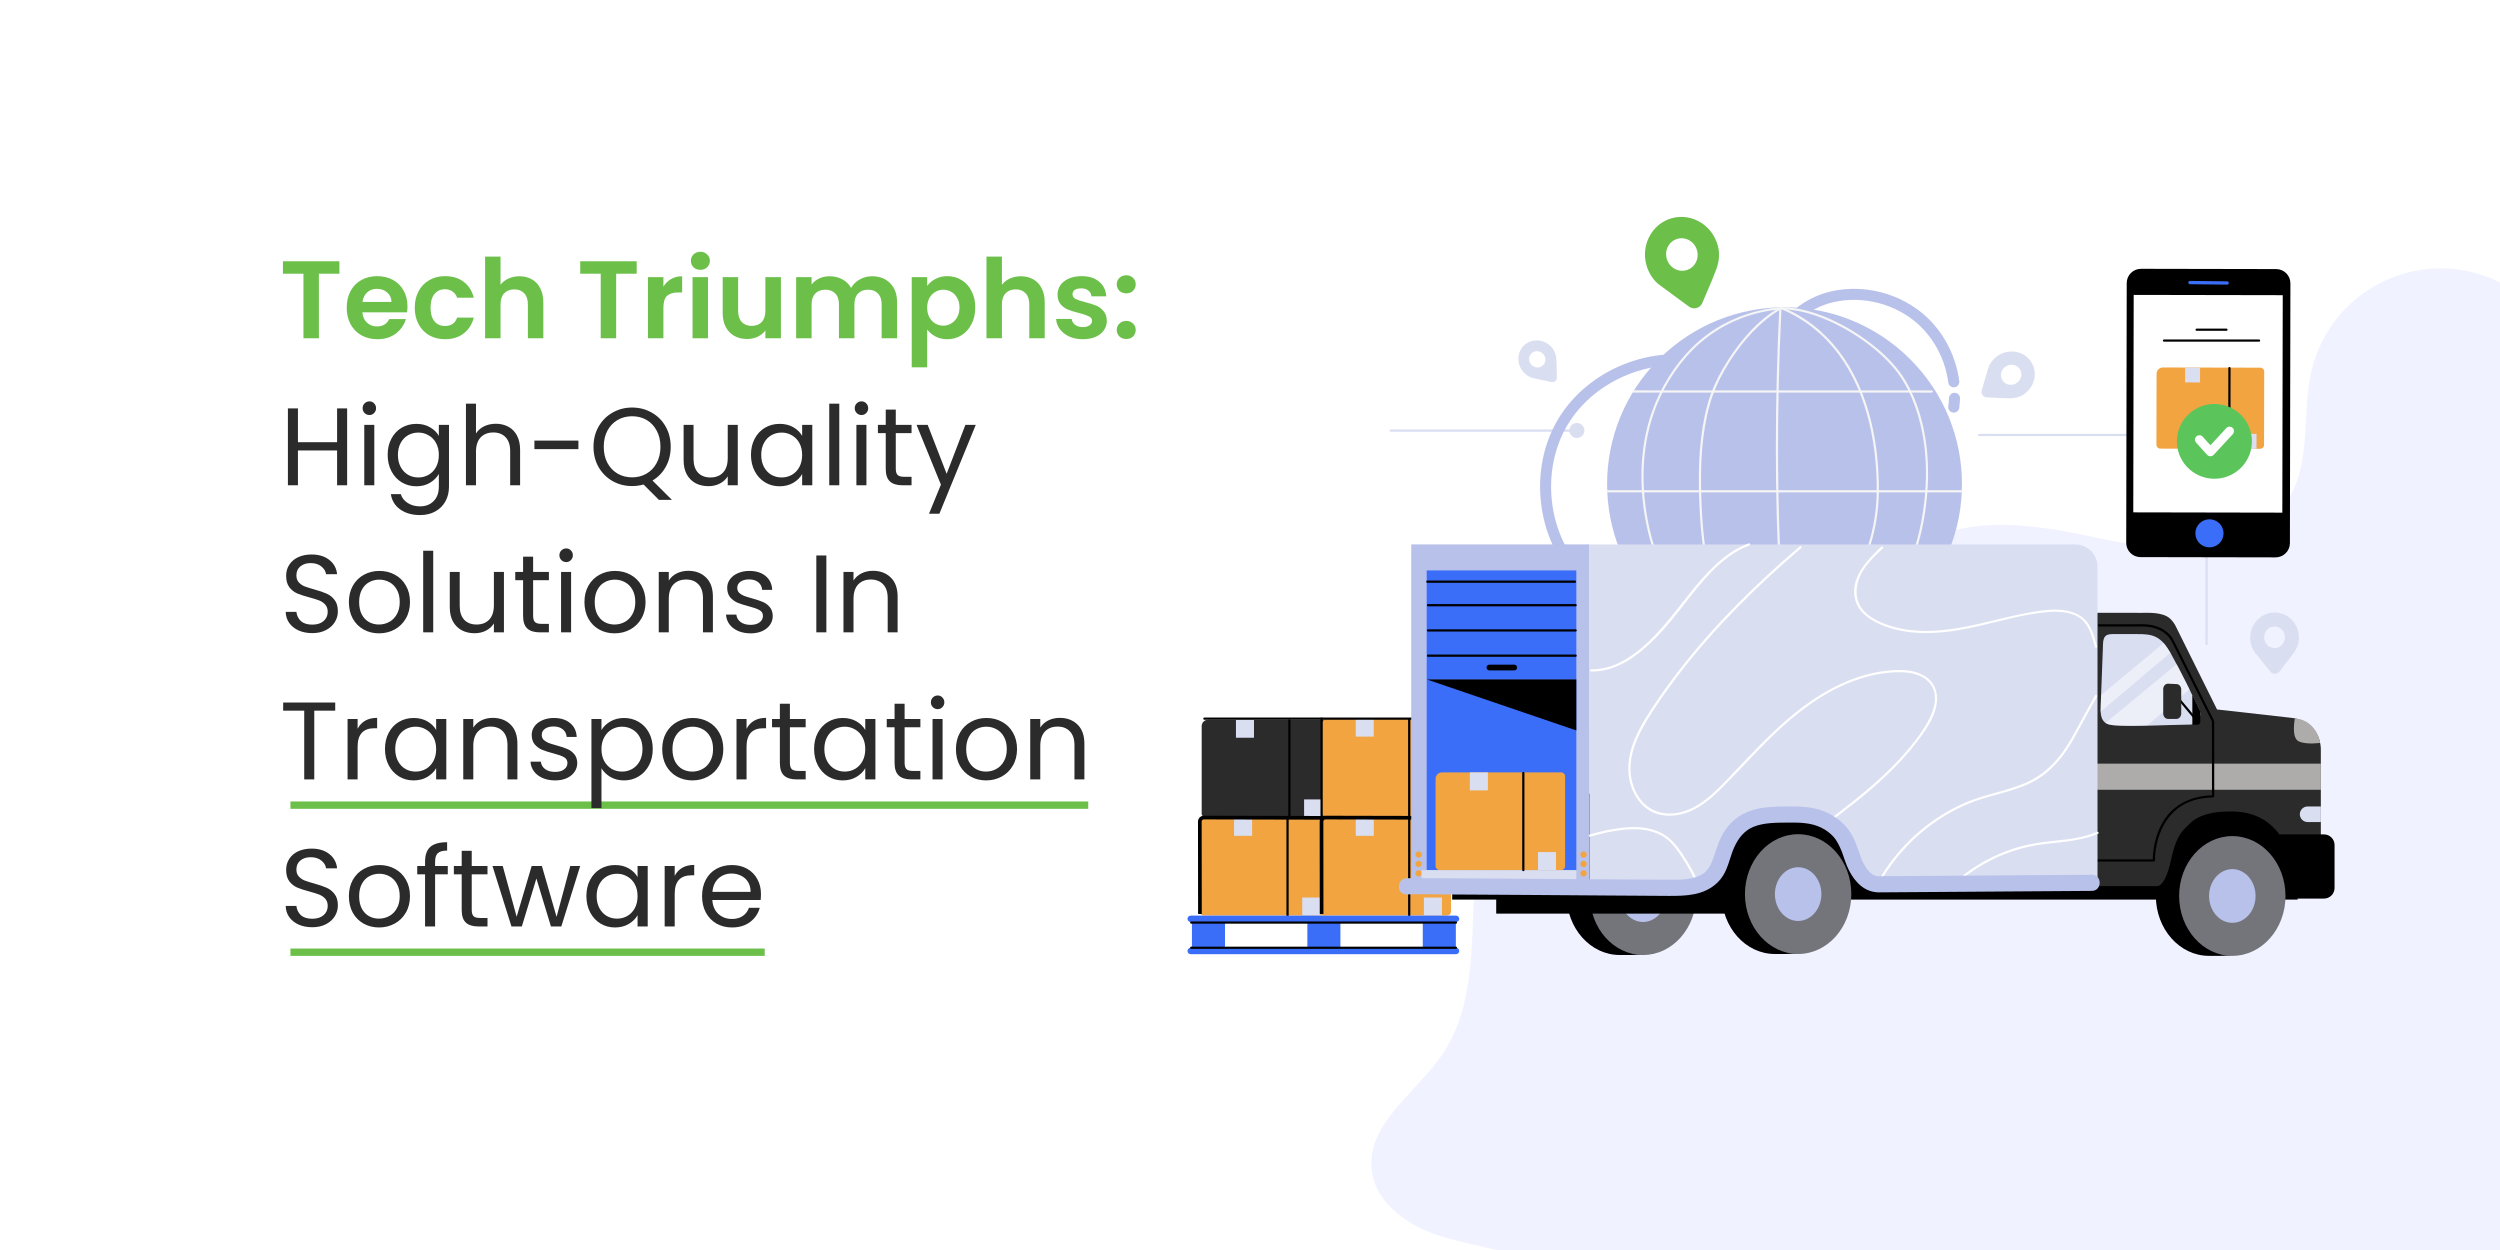
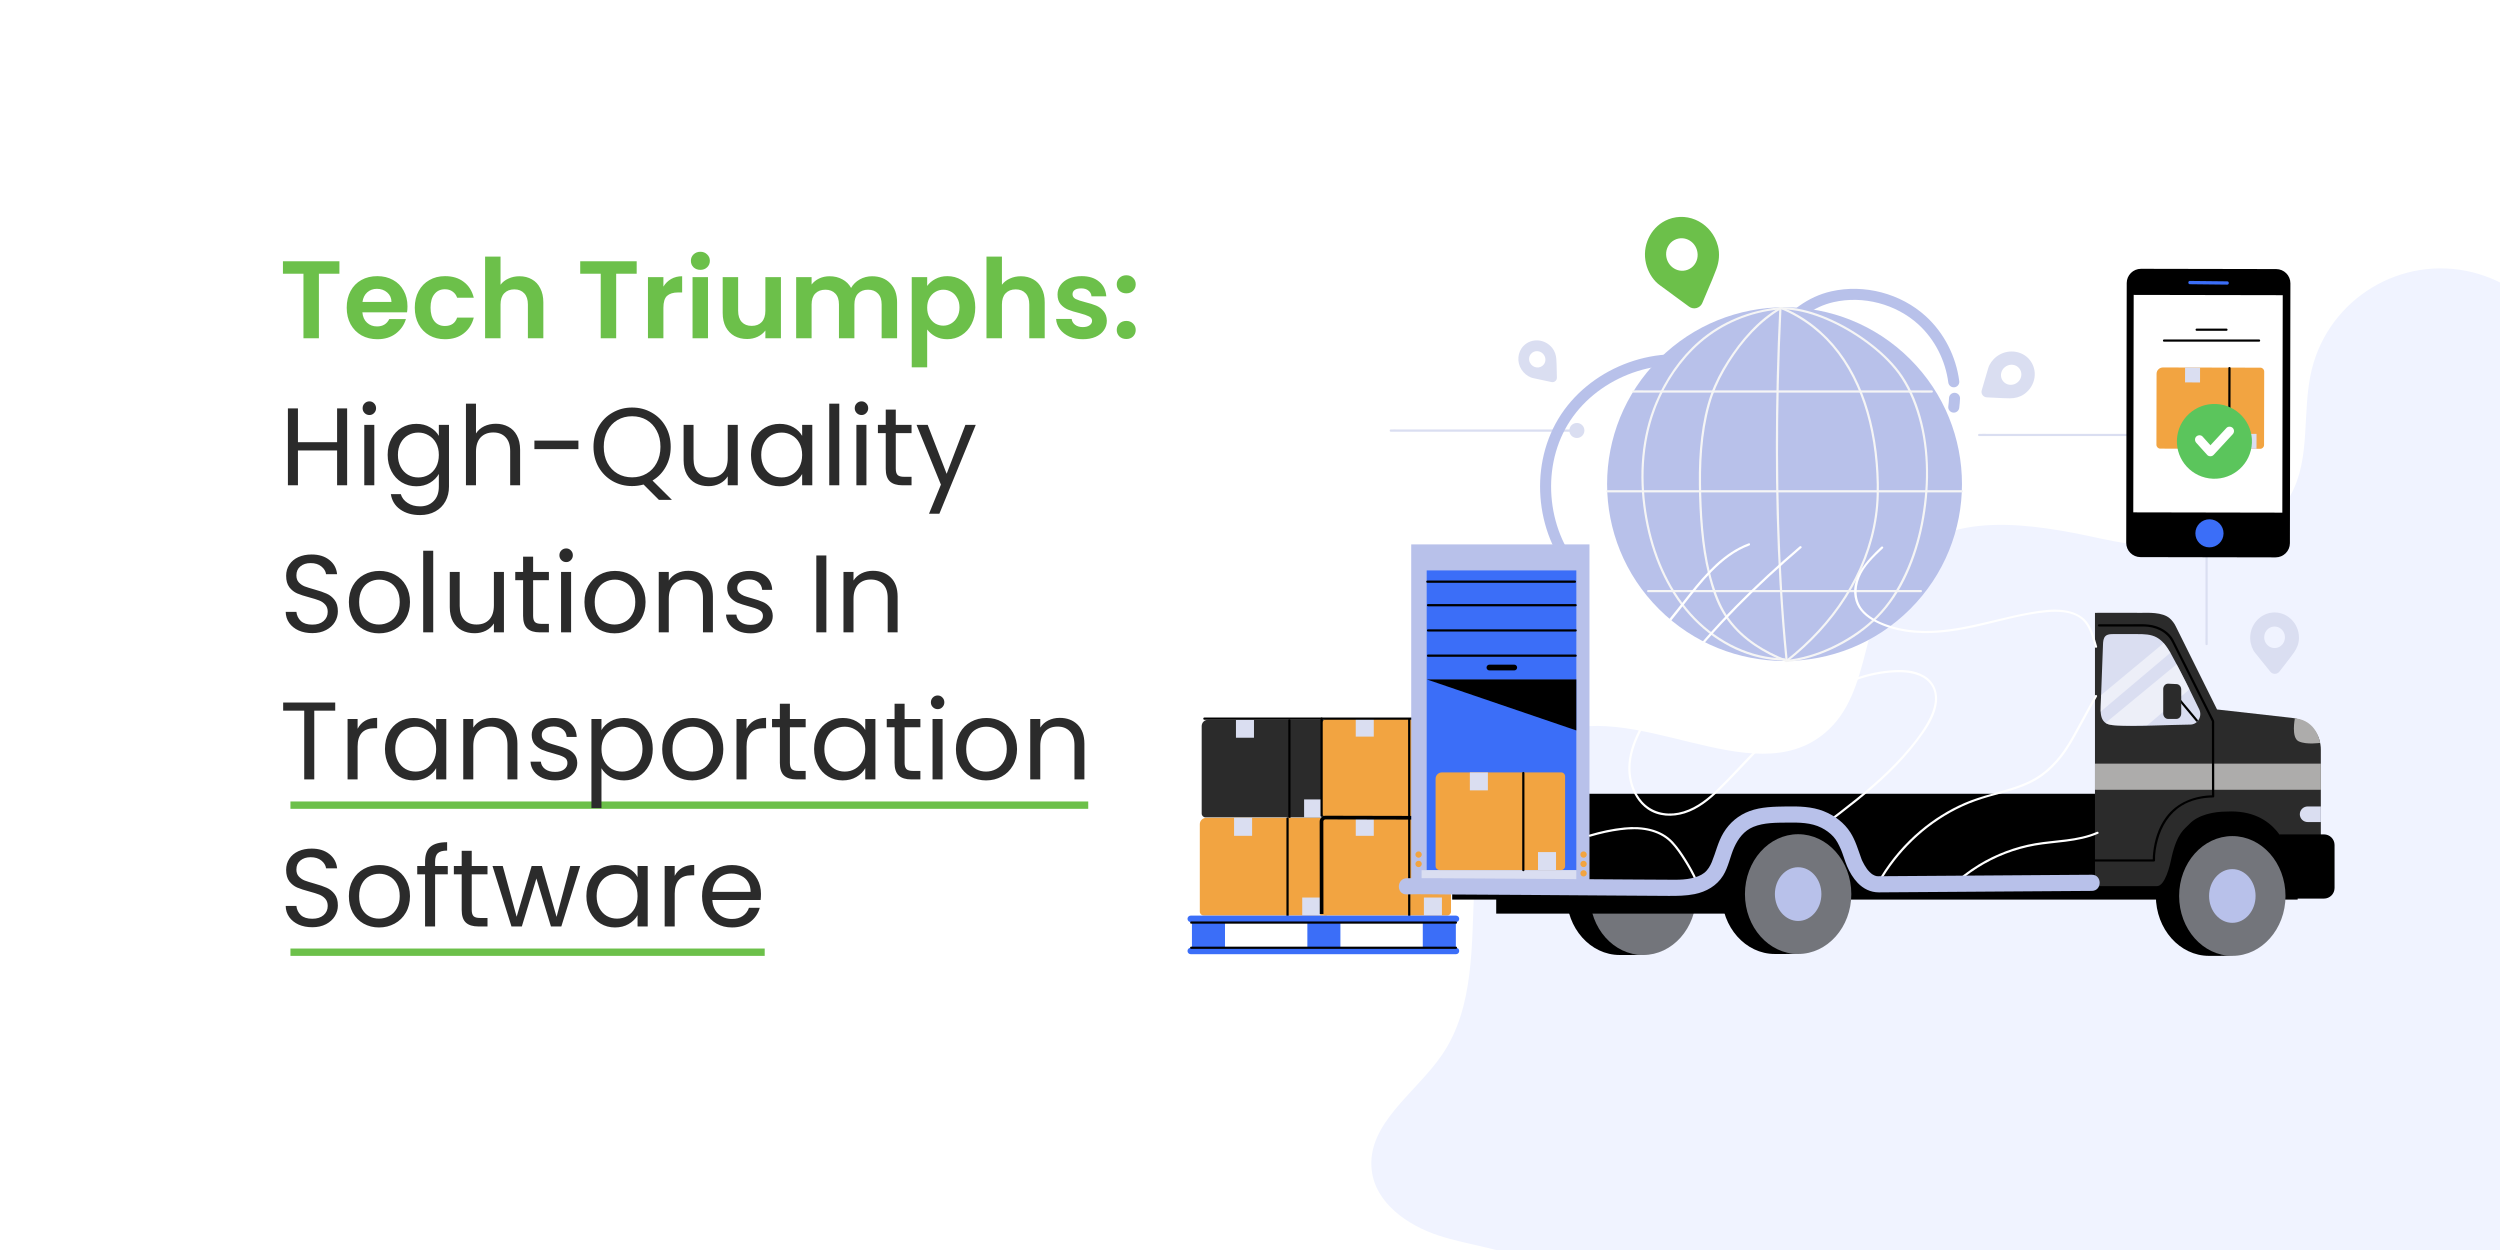
<svg xmlns="http://www.w3.org/2000/svg" width="680" height="340" viewBox="0 0 680 340" fill="none">
  <rect x="0" y="0" width="680" height="340" fill="#333333" stroke="none" />
  <g clip-path="url(#clip0_1059_301)">
    <rect width="680" height="340" fill="white" />
    <path d="M487.115 389.232C474.615 398.032 457.115 388.832 447.415 377.032C437.715 365.232 430.515 350.432 416.915 343.532C408.915 339.532 399.715 338.832 391.215 336.032C382.715 333.232 374.115 327.132 373.115 318.332C371.615 305.732 385.115 297.332 392.215 286.932C401.115 273.932 400.215 256.832 401.015 241.032C401.815 225.232 406.315 207.232 420.515 200.332C444.115 188.932 476.415 216.232 496.415 199.332C509.515 188.332 506.015 166.232 517.215 153.132C529.615 138.632 552.415 142.332 571.115 146.432C589.815 150.532 613.715 151.432 623.015 134.732C628.715 124.532 626.015 111.832 628.815 100.432C633.615 81.132 653.115 69.332 672.415 74.032C681.715 76.332 689.715 82.232 694.715 90.432C736.715 160.532 708.915 253.232 710.415 334.932C710.715 350.532 710.015 368.032 698.615 378.632C688.115 388.332 672.415 388.532 658.115 388.332C602.015 387.632 543.115 390.232 487.115 389.232Z" fill="#F0F3FF" />
    <line x1="79" y1="219" x2="296" y2="219" stroke="#6CC04A" stroke-width="2" />
    <line x1="79" y1="259" x2="208" y2="259" stroke="#6CC04A" stroke-width="2" />
    <path d="M92.32 71.06V74.45H86.74V92H82.54V74.45H76.96V71.06H92.32ZM110.834 83.33C110.834 83.93 110.794 84.47 110.714 84.95H98.564C98.665 86.15 99.085 87.09 99.825 87.77C100.564 88.45 101.474 88.79 102.554 88.79C104.114 88.79 105.224 88.12 105.884 86.78H110.414C109.934 88.38 109.014 89.7 107.654 90.74C106.294 91.76 104.624 92.27 102.644 92.27C101.044 92.27 99.605 91.92 98.325 91.22C97.064 90.5 96.075 89.49 95.355 88.19C94.654 86.89 94.305 85.39 94.305 83.69C94.305 81.97 94.654 80.46 95.355 79.16C96.055 77.86 97.034 76.86 98.294 76.16C99.555 75.46 101.004 75.11 102.644 75.11C104.224 75.11 105.634 75.45 106.874 76.13C108.134 76.81 109.104 77.78 109.784 79.04C110.484 80.28 110.834 81.71 110.834 83.33ZM106.484 82.13C106.464 81.05 106.074 80.19 105.314 79.55C104.554 78.89 103.624 78.56 102.524 78.56C101.484 78.56 100.604 78.88 99.885 79.52C99.184 80.14 98.754 81.01 98.594 82.13H106.484ZM112.82 83.69C112.82 81.97 113.17 80.47 113.87 79.19C114.57 77.89 115.54 76.89 116.78 76.19C118.02 75.47 119.44 75.11 121.04 75.11C123.1 75.11 124.8 75.63 126.14 76.67C127.5 77.69 128.41 79.13 128.87 80.99H124.34C124.1 80.27 123.69 79.71 123.11 79.31C122.55 78.89 121.85 78.68 121.01 78.68C119.81 78.68 118.86 79.12 118.16 80C117.46 80.86 117.11 82.09 117.11 83.69C117.11 85.27 117.46 86.5 118.16 87.38C118.86 88.24 119.81 88.67 121.01 88.67C122.71 88.67 123.82 87.91 124.34 86.39H128.87C128.41 88.19 127.5 89.62 126.14 90.68C124.78 91.74 123.08 92.27 121.04 92.27C119.44 92.27 118.02 91.92 116.78 91.22C115.54 90.5 114.57 89.5 113.87 88.22C113.17 86.92 112.82 85.41 112.82 83.69ZM141.307 75.14C142.567 75.14 143.687 75.42 144.667 75.98C145.647 76.52 146.407 77.33 146.947 78.41C147.507 79.47 147.787 80.75 147.787 82.25V92H143.587V82.82C143.587 81.5 143.257 80.49 142.597 79.79C141.937 79.07 141.037 78.71 139.897 78.71C138.737 78.71 137.817 79.07 137.137 79.79C136.477 80.49 136.147 81.5 136.147 82.82V92H131.947V69.8H136.147V77.45C136.687 76.73 137.407 76.17 138.307 75.77C139.207 75.35 140.207 75.14 141.307 75.14ZM173.179 71.06V74.45H167.599V92H163.399V74.45H157.819V71.06H173.179ZM180.444 77.96C180.984 77.08 181.684 76.39 182.544 75.89C183.424 75.39 184.424 75.14 185.544 75.14V79.55H184.434C183.114 79.55 182.114 79.86 181.434 80.48C180.774 81.1 180.444 82.18 180.444 83.72V92H176.244V75.38H180.444V77.96ZM190.503 73.4C189.763 73.4 189.143 73.17 188.643 72.71C188.163 72.23 187.923 71.64 187.923 70.94C187.923 70.24 188.163 69.66 188.643 69.2C189.143 68.72 189.763 68.48 190.503 68.48C191.243 68.48 191.853 68.72 192.333 69.2C192.833 69.66 193.083 70.24 193.083 70.94C193.083 71.64 192.833 72.23 192.333 72.71C191.853 73.17 191.243 73.4 190.503 73.4ZM192.573 75.38V92H188.373V75.38H192.573ZM212.412 75.38V92H208.182V89.9C207.642 90.62 206.932 91.19 206.052 91.61C205.192 92.01 204.252 92.21 203.232 92.21C201.932 92.21 200.782 91.94 199.782 91.4C198.782 90.84 197.992 90.03 197.412 88.97C196.852 87.89 196.572 86.61 196.572 85.13V75.38H200.772V84.53C200.772 85.85 201.102 86.87 201.762 87.59C202.422 88.29 203.322 88.64 204.462 88.64C205.622 88.64 206.532 88.29 207.192 87.59C207.852 86.87 208.182 85.85 208.182 84.53V75.38H212.412ZM237.196 75.14C239.236 75.14 240.876 75.77 242.116 77.03C243.376 78.27 244.006 80.01 244.006 82.25V92H239.806V82.82C239.806 81.52 239.476 80.53 238.816 79.85C238.156 79.15 237.256 78.8 236.116 78.8C234.976 78.8 234.066 79.15 233.386 79.85C232.726 80.53 232.396 81.52 232.396 82.82V92H228.196V82.82C228.196 81.52 227.866 80.53 227.206 79.85C226.546 79.15 225.646 78.8 224.506 78.8C223.346 78.8 222.426 79.15 221.746 79.85C221.086 80.53 220.756 81.52 220.756 82.82V92H216.556V75.38H220.756V77.39C221.296 76.69 221.986 76.14 222.826 75.74C223.686 75.34 224.626 75.14 225.646 75.14C226.946 75.14 228.106 75.42 229.126 75.98C230.146 76.52 230.936 77.3 231.496 78.32C232.036 77.36 232.816 76.59 233.836 76.01C234.876 75.43 235.996 75.14 237.196 75.14ZM252.192 77.78C252.732 77.02 253.472 76.39 254.412 75.89C255.372 75.37 256.462 75.11 257.682 75.11C259.102 75.11 260.382 75.46 261.522 76.16C262.682 76.86 263.592 77.86 264.252 79.16C264.932 80.44 265.272 81.93 265.272 83.63C265.272 85.33 264.932 86.84 264.252 88.16C263.592 89.46 262.682 90.47 261.522 91.19C260.382 91.91 259.102 92.27 257.682 92.27C256.462 92.27 255.382 92.02 254.442 91.52C253.522 91.02 252.772 90.39 252.192 89.63V99.92H247.992V75.38H252.192V77.78ZM260.982 83.63C260.982 82.63 260.772 81.77 260.352 81.05C259.952 80.31 259.412 79.75 258.732 79.37C258.072 78.99 257.352 78.8 256.572 78.8C255.812 78.8 255.092 79 254.412 79.4C253.752 79.78 253.212 80.34 252.792 81.08C252.392 81.82 252.192 82.69 252.192 83.69C252.192 84.69 252.392 85.56 252.792 86.3C253.212 87.04 253.752 87.61 254.412 88.01C255.092 88.39 255.812 88.58 256.572 88.58C257.352 88.58 258.072 88.38 258.732 87.98C259.412 87.58 259.952 87.01 260.352 86.27C260.772 85.53 260.982 84.65 260.982 83.63ZM277.684 75.14C278.944 75.14 280.064 75.42 281.044 75.98C282.024 76.52 282.784 77.33 283.324 78.41C283.884 79.47 284.164 80.75 284.164 82.25V92H279.964V82.82C279.964 81.5 279.634 80.49 278.974 79.79C278.314 79.07 277.414 78.71 276.274 78.71C275.114 78.71 274.194 79.07 273.514 79.79C272.854 80.49 272.524 81.5 272.524 82.82V92H268.324V69.8H272.524V77.45C273.064 76.73 273.784 76.17 274.684 75.77C275.584 75.35 276.584 75.14 277.684 75.14ZM294.518 92.27C293.158 92.27 291.938 92.03 290.858 91.55C289.778 91.05 288.918 90.38 288.278 89.54C287.658 88.7 287.318 87.77 287.258 86.75H291.488C291.568 87.39 291.878 87.92 292.418 88.34C292.978 88.76 293.668 88.97 294.488 88.97C295.288 88.97 295.908 88.81 296.348 88.49C296.808 88.17 297.038 87.76 297.038 87.26C297.038 86.72 296.758 86.32 296.198 86.06C295.658 85.78 294.788 85.48 293.588 85.16C292.348 84.86 291.328 84.55 290.528 84.23C289.748 83.91 289.068 83.42 288.488 82.76C287.928 82.1 287.648 81.21 287.648 80.09C287.648 79.17 287.908 78.33 288.428 77.57C288.968 76.81 289.728 76.21 290.708 75.77C291.708 75.33 292.878 75.11 294.218 75.11C296.198 75.11 297.778 75.61 298.958 76.61C300.138 77.59 300.788 78.92 300.908 80.6H296.888C296.828 79.94 296.548 79.42 296.048 79.04C295.568 78.64 294.918 78.44 294.098 78.44C293.338 78.44 292.748 78.58 292.328 78.86C291.928 79.14 291.728 79.53 291.728 80.03C291.728 80.59 292.008 81.02 292.568 81.32C293.128 81.6 293.998 81.89 295.178 82.19C296.378 82.49 297.368 82.8 298.148 83.12C298.928 83.44 299.598 83.94 300.158 84.62C300.738 85.28 301.038 86.16 301.058 87.26C301.058 88.22 300.788 89.08 300.248 89.84C299.728 90.6 298.968 91.2 297.968 91.64C296.988 92.06 295.838 92.27 294.518 92.27ZM306.366 92.21C305.606 92.21 304.976 91.98 304.476 91.52C303.996 91.04 303.756 90.45 303.756 89.75C303.756 89.05 303.996 88.47 304.476 88.01C304.976 87.53 305.606 87.29 306.366 87.29C307.106 87.29 307.716 87.53 308.196 88.01C308.676 88.47 308.916 89.05 308.916 89.75C308.916 90.45 308.676 91.04 308.196 91.52C307.716 91.98 307.106 92.21 306.366 92.21ZM306.366 79.79C305.606 79.79 304.976 79.56 304.476 79.1C303.996 78.62 303.756 78.03 303.756 77.33C303.756 76.63 303.996 76.05 304.476 75.59C304.976 75.11 305.606 74.87 306.366 74.87C307.106 74.87 307.716 75.11 308.196 75.59C308.676 76.05 308.916 76.63 308.916 77.33C308.916 78.03 308.676 78.62 308.196 79.1C307.716 79.56 307.106 79.79 306.366 79.79Z" fill="#6CC04A" />
    <path d="M94.42 111.09V132H91.69V122.52H81.04V132H78.31V111.09H81.04V120.27H91.69V111.09H94.42ZM100.491 112.89C99.972 112.89 99.531 112.71 99.171 112.35C98.811 111.99 98.632 111.55 98.632 111.03C98.632 110.51 98.811 110.07 99.171 109.71C99.531 109.35 99.972 109.17 100.491 109.17C100.991 109.17 101.411 109.35 101.751 109.71C102.111 110.07 102.291 110.51 102.291 111.03C102.291 111.55 102.111 111.99 101.751 112.35C101.411 112.71 100.991 112.89 100.491 112.89ZM101.811 115.56V132H99.082V115.56H101.811ZM113.244 115.29C114.664 115.29 115.904 115.6 116.964 116.22C118.044 116.84 118.844 117.62 119.364 118.56V115.56H122.124V132.36C122.124 133.86 121.804 135.19 121.164 136.35C120.524 137.53 119.604 138.45 118.404 139.11C117.224 139.77 115.844 140.1 114.264 140.1C112.104 140.1 110.304 139.59 108.864 138.57C107.424 137.55 106.574 136.16 106.314 134.4H109.014C109.314 135.4 109.934 136.2 110.874 136.8C111.814 137.42 112.944 137.73 114.264 137.73C115.764 137.73 116.984 137.26 117.924 136.32C118.884 135.38 119.364 134.06 119.364 132.36V128.91C118.824 129.87 118.024 130.67 116.964 131.31C115.904 131.95 114.664 132.27 113.244 132.27C111.784 132.27 110.454 131.91 109.254 131.19C108.074 130.47 107.144 129.46 106.464 128.16C105.784 126.86 105.444 125.38 105.444 123.72C105.444 122.04 105.784 120.57 106.464 119.31C107.144 118.03 108.074 117.04 109.254 116.34C110.454 115.64 111.784 115.29 113.244 115.29ZM119.364 123.75C119.364 122.51 119.114 121.43 118.614 120.51C118.114 119.59 117.434 118.89 116.574 118.41C115.734 117.91 114.804 117.66 113.784 117.66C112.764 117.66 111.834 117.9 110.994 118.38C110.154 118.86 109.484 119.56 108.984 120.48C108.484 121.4 108.234 122.48 108.234 123.72C108.234 124.98 108.484 126.08 108.984 127.02C109.484 127.94 110.154 128.65 110.994 129.15C111.834 129.63 112.764 129.87 113.784 129.87C114.804 129.87 115.734 129.63 116.574 129.15C117.434 128.65 118.114 127.94 118.614 127.02C119.114 126.08 119.364 124.99 119.364 123.75ZM134.898 115.26C136.138 115.26 137.258 115.53 138.258 116.07C139.258 116.59 140.038 117.38 140.598 118.44C141.178 119.5 141.468 120.79 141.468 122.31V132H138.768V122.7C138.768 121.06 138.358 119.81 137.538 118.95C136.718 118.07 135.598 117.63 134.178 117.63C132.738 117.63 131.588 118.08 130.728 118.98C129.888 119.88 129.468 121.19 129.468 122.91V132H126.738V109.8H129.468V117.9C130.008 117.06 130.748 116.41 131.688 115.95C132.648 115.49 133.718 115.26 134.898 115.26ZM157.327 119.85V122.16H145.357V119.85H157.327ZM179.221 135.96L175.051 131.79C174.031 132.07 172.991 132.21 171.931 132.21C169.991 132.21 168.221 131.76 166.621 130.86C165.021 129.94 163.751 128.67 162.811 127.05C161.891 125.41 161.431 123.57 161.431 121.53C161.431 119.49 161.891 117.66 162.811 116.04C163.751 114.4 165.021 113.13 166.621 112.23C168.221 111.31 169.991 110.85 171.931 110.85C173.891 110.85 175.671 111.31 177.271 112.23C178.871 113.13 180.131 114.39 181.051 116.01C181.971 117.63 182.431 119.47 182.431 121.53C182.431 123.53 181.991 125.33 181.111 126.93C180.231 128.53 179.021 129.79 177.481 130.71L182.761 135.96H179.221ZM164.221 121.53C164.221 123.19 164.551 124.65 165.211 125.91C165.891 127.17 166.811 128.14 167.971 128.82C169.151 129.5 170.471 129.84 171.931 129.84C173.391 129.84 174.701 129.5 175.861 128.82C177.041 128.14 177.961 127.17 178.621 125.91C179.301 124.65 179.641 123.19 179.641 121.53C179.641 119.85 179.301 118.39 178.621 117.15C177.961 115.89 177.051 114.92 175.891 114.24C174.731 113.56 173.411 113.22 171.931 113.22C170.451 113.22 169.131 113.56 167.971 114.24C166.811 114.92 165.891 115.89 165.211 117.15C164.551 118.39 164.221 119.85 164.221 121.53ZM200.673 115.56V132H197.943V129.57C197.423 130.41 196.693 131.07 195.753 131.55C194.833 132.01 193.813 132.24 192.693 132.24C191.413 132.24 190.263 131.98 189.243 131.46C188.223 130.92 187.413 130.12 186.813 129.06C186.233 128 185.943 126.71 185.943 125.19V115.56H188.643V124.83C188.643 126.45 189.053 127.7 189.873 128.58C190.693 129.44 191.813 129.87 193.233 129.87C194.693 129.87 195.843 129.42 196.683 128.52C197.523 127.62 197.943 126.31 197.943 124.59V115.56H200.673ZM204.263 123.72C204.263 122.04 204.603 120.57 205.283 119.31C205.963 118.03 206.893 117.04 208.073 116.34C209.273 115.64 210.603 115.29 212.063 115.29C213.503 115.29 214.753 115.6 215.813 116.22C216.873 116.84 217.663 117.62 218.183 118.56V115.56H220.943V132H218.183V128.94C217.643 129.9 216.833 130.7 215.753 131.34C214.693 131.96 213.453 132.27 212.033 132.27C210.573 132.27 209.253 131.91 208.073 131.19C206.893 130.47 205.963 129.46 205.283 128.16C204.603 126.86 204.263 125.38 204.263 123.72ZM218.183 123.75C218.183 122.51 217.933 121.43 217.433 120.51C216.933 119.59 216.253 118.89 215.393 118.41C214.553 117.91 213.623 117.66 212.603 117.66C211.583 117.66 210.653 117.9 209.813 118.38C208.973 118.86 208.303 119.56 207.803 120.48C207.303 121.4 207.053 122.48 207.053 123.72C207.053 124.98 207.303 126.08 207.803 127.02C208.303 127.94 208.973 128.65 209.813 129.15C210.653 129.63 211.583 129.87 212.603 129.87C213.623 129.87 214.553 129.63 215.393 129.15C216.253 128.65 216.933 127.94 217.433 127.02C217.933 126.08 218.183 124.99 218.183 123.75ZM228.286 109.8V132H225.556V109.8H228.286ZM234.349 112.89C233.829 112.89 233.389 112.71 233.029 112.35C232.669 111.99 232.489 111.55 232.489 111.03C232.489 110.51 232.669 110.07 233.029 109.71C233.389 109.35 233.829 109.17 234.349 109.17C234.849 109.17 235.269 109.35 235.609 109.71C235.969 110.07 236.149 110.51 236.149 111.03C236.149 111.55 235.969 111.99 235.609 112.35C235.269 112.71 234.849 112.89 234.349 112.89ZM235.669 115.56V132H232.939V115.56H235.669ZM243.652 117.81V127.5C243.652 128.3 243.822 128.87 244.162 129.21C244.502 129.53 245.092 129.69 245.932 129.69H247.942V132H245.482C243.962 132 242.822 131.65 242.062 130.95C241.302 130.25 240.922 129.1 240.922 127.5V117.81H238.792V115.56H240.922V111.42H243.652V115.56H247.942V117.81H243.652ZM265.409 115.56L255.509 139.74H252.689L255.929 131.82L249.299 115.56H252.329L257.489 128.88L262.589 115.56H265.409ZM84.94 172.21C83.56 172.21 82.32 171.97 81.22 171.49C80.14 170.99 79.29 170.31 78.67 169.45C78.05 168.57 77.73 167.56 77.71 166.42H80.62C80.72 167.4 81.12 168.23 81.82 168.91C82.54 169.57 83.58 169.9 84.94 169.9C86.24 169.9 87.26 169.58 88 168.94C88.76 168.28 89.14 167.44 89.14 166.42C89.14 165.62 88.92 164.97 88.48 164.47C88.04 163.97 87.49 163.59 86.83 163.33C86.17 163.07 85.28 162.79 84.16 162.49C82.78 162.13 81.67 161.77 80.83 161.41C80.01 161.05 79.3 160.49 78.7 159.73C78.12 158.95 77.83 157.91 77.83 156.61C77.83 155.47 78.12 154.46 78.7 153.58C79.28 152.7 80.09 152.02 81.13 151.54C82.19 151.06 83.4 150.82 84.76 150.82C86.72 150.82 88.32 151.31 89.56 152.29C90.82 153.27 91.53 154.57 91.69 156.19H88.69C88.59 155.39 88.17 154.69 87.43 154.09C86.69 153.47 85.71 153.16 84.49 153.16C83.35 153.16 82.42 153.46 81.7 154.06C80.98 154.64 80.62 155.46 80.62 156.52C80.62 157.28 80.83 157.9 81.25 158.38C81.69 158.86 82.22 159.23 82.84 159.49C83.48 159.73 84.37 160.01 85.51 160.33C86.89 160.71 88 161.09 88.84 161.47C89.68 161.83 90.4 162.4 91 163.18C91.6 163.94 91.9 164.98 91.9 166.3C91.9 167.32 91.63 168.28 91.09 169.18C90.55 170.08 89.75 170.81 88.69 171.37C87.63 171.93 86.38 172.21 84.94 172.21ZM103.087 172.27C101.547 172.27 100.147 171.92 98.887 171.22C97.647 170.52 96.667 169.53 95.947 168.25C95.247 166.95 94.897 165.45 94.897 163.75C94.897 162.07 95.257 160.59 95.977 159.31C96.717 158.01 97.717 157.02 98.977 156.34C100.237 155.64 101.647 155.29 103.207 155.29C104.767 155.29 106.177 155.64 107.437 156.34C108.697 157.02 109.687 158 110.407 159.28C111.147 160.56 111.517 162.05 111.517 163.75C111.517 165.45 111.137 166.95 110.377 168.25C109.637 169.53 108.627 170.52 107.347 171.22C106.067 171.92 104.647 172.27 103.087 172.27ZM103.087 169.87C104.067 169.87 104.987 169.64 105.847 169.18C106.707 168.72 107.397 168.03 107.917 167.11C108.457 166.19 108.727 165.07 108.727 163.75C108.727 162.43 108.467 161.31 107.947 160.39C107.427 159.47 106.747 158.79 105.907 158.35C105.067 157.89 104.157 157.66 103.177 157.66C102.177 157.66 101.257 157.89 100.417 158.35C99.597 158.79 98.937 159.47 98.437 160.39C97.937 161.31 97.687 162.43 97.687 163.75C97.687 165.09 97.927 166.22 98.407 167.14C98.907 168.06 99.567 168.75 100.387 169.21C101.207 169.65 102.107 169.87 103.087 169.87ZM117.837 149.8V172H115.107V149.8H117.837ZM137.07 155.56V172H134.34V169.57C133.82 170.41 133.09 171.07 132.15 171.55C131.23 172.01 130.21 172.24 129.09 172.24C127.81 172.24 126.66 171.98 125.64 171.46C124.62 170.92 123.81 170.12 123.21 169.06C122.63 168 122.34 166.71 122.34 165.19V155.56H125.04V164.83C125.04 166.45 125.45 167.7 126.27 168.58C127.09 169.44 128.21 169.87 129.63 169.87C131.09 169.87 132.24 169.42 133.08 168.52C133.92 167.62 134.34 166.31 134.34 164.59V155.56H137.07ZM145.009 157.81V167.5C145.009 168.3 145.179 168.87 145.519 169.21C145.859 169.53 146.449 169.69 147.289 169.69H149.299V172H146.839C145.319 172 144.179 171.65 143.419 170.95C142.659 170.25 142.279 169.1 142.279 167.5V157.81H140.149V155.56H142.279V151.42H145.009V155.56H149.299V157.81H145.009ZM154.017 152.89C153.497 152.89 153.057 152.71 152.697 152.35C152.337 151.99 152.157 151.55 152.157 151.03C152.157 150.51 152.337 150.07 152.697 149.71C153.057 149.35 153.497 149.17 154.017 149.17C154.517 149.17 154.937 149.35 155.277 149.71C155.637 150.07 155.817 150.51 155.817 151.03C155.817 151.55 155.637 151.99 155.277 152.35C154.937 152.71 154.517 152.89 154.017 152.89ZM155.337 155.56V172H152.607V155.56H155.337ZM167.16 172.27C165.62 172.27 164.22 171.92 162.96 171.22C161.72 170.52 160.74 169.53 160.02 168.25C159.32 166.95 158.97 165.45 158.97 163.75C158.97 162.07 159.33 160.59 160.05 159.31C160.79 158.01 161.79 157.02 163.05 156.34C164.31 155.64 165.72 155.29 167.28 155.29C168.84 155.29 170.25 155.64 171.51 156.34C172.77 157.02 173.76 158 174.48 159.28C175.22 160.56 175.59 162.05 175.59 163.75C175.59 165.45 175.21 166.95 174.45 168.25C173.71 169.53 172.7 170.52 171.42 171.22C170.14 171.92 168.72 172.27 167.16 172.27ZM167.16 169.87C168.14 169.87 169.06 169.64 169.92 169.18C170.78 168.72 171.47 168.03 171.99 167.11C172.53 166.19 172.8 165.07 172.8 163.75C172.8 162.43 172.54 161.31 172.02 160.39C171.5 159.47 170.82 158.79 169.98 158.35C169.14 157.89 168.23 157.66 167.25 157.66C166.25 157.66 165.33 157.89 164.49 158.35C163.67 158.79 163.01 159.47 162.51 160.39C162.01 161.31 161.76 162.43 161.76 163.75C161.76 165.09 162 166.22 162.48 167.14C162.98 168.06 163.64 168.75 164.46 169.21C165.28 169.65 166.18 169.87 167.16 169.87ZM187.189 155.26C189.189 155.26 190.809 155.87 192.049 157.09C193.289 158.29 193.909 160.03 193.909 162.31V172H191.209V162.7C191.209 161.06 190.799 159.81 189.979 158.95C189.159 158.07 188.039 157.63 186.619 157.63C185.179 157.63 184.029 158.08 183.169 158.98C182.329 159.88 181.909 161.19 181.909 162.91V172H179.179V155.56H181.909V157.9C182.449 157.06 183.179 156.41 184.099 155.95C185.039 155.49 186.069 155.26 187.189 155.26ZM204.189 172.27C202.929 172.27 201.799 172.06 200.799 171.64C199.799 171.2 199.009 170.6 198.429 169.84C197.849 169.06 197.529 168.17 197.469 167.17H200.289C200.369 167.99 200.749 168.66 201.429 169.18C202.129 169.7 203.039 169.96 204.159 169.96C205.199 169.96 206.019 169.73 206.619 169.27C207.219 168.81 207.519 168.23 207.519 167.53C207.519 166.81 207.199 166.28 206.559 165.94C205.919 165.58 204.929 165.23 203.589 164.89C202.369 164.57 201.369 164.25 200.589 163.93C199.829 163.59 199.169 163.1 198.609 162.46C198.069 161.8 197.799 160.94 197.799 159.88C197.799 159.04 198.049 158.27 198.549 157.57C199.049 156.87 199.759 156.32 200.679 155.92C201.599 155.5 202.649 155.29 203.829 155.29C205.649 155.29 207.119 155.75 208.239 156.67C209.359 157.59 209.959 158.85 210.039 160.45H207.309C207.249 159.59 206.899 158.9 206.259 158.38C205.639 157.86 204.799 157.6 203.739 157.6C202.759 157.6 201.979 157.81 201.399 158.23C200.819 158.65 200.529 159.2 200.529 159.88C200.529 160.42 200.699 160.87 201.039 161.23C201.399 161.57 201.839 161.85 202.359 162.07C202.899 162.27 203.639 162.5 204.579 162.76C205.759 163.08 206.719 163.4 207.459 163.72C208.199 164.02 208.829 164.48 209.349 165.1C209.889 165.72 210.169 166.53 210.189 167.53C210.189 168.43 209.939 169.24 209.439 169.96C208.939 170.68 208.229 171.25 207.309 171.67C206.409 172.07 205.369 172.27 204.189 172.27ZM224.77 151.09V172H222.04V151.09H224.77ZM237.433 155.26C239.433 155.26 241.053 155.87 242.293 157.09C243.533 158.29 244.153 160.03 244.153 162.31V172H241.453V162.7C241.453 161.06 241.043 159.81 240.223 158.95C239.403 158.07 238.283 157.63 236.863 157.63C235.423 157.63 234.273 158.08 233.413 158.98C232.573 159.88 232.153 161.19 232.153 162.91V172H229.423V155.56H232.153V157.9C232.693 157.06 233.423 156.41 234.343 155.95C235.283 155.49 236.313 155.26 237.433 155.26ZM91.18 191.09V193.31H85.48V212H82.75V193.31H77.02V191.09H91.18ZM97.27 198.23C97.751 197.29 98.43 196.56 99.311 196.04C100.21 195.52 101.3 195.26 102.58 195.26V198.08H101.86C98.8 198.08 97.27 199.74 97.27 203.06V212H94.54V195.56H97.27V198.23ZM104.712 203.72C104.712 202.04 105.052 200.57 105.732 199.31C106.412 198.03 107.342 197.04 108.522 196.34C109.722 195.64 111.052 195.29 112.512 195.29C113.952 195.29 115.202 195.6 116.262 196.22C117.322 196.84 118.112 197.62 118.632 198.56V195.56H121.392V212H118.632V208.94C118.092 209.9 117.282 210.7 116.202 211.34C115.142 211.96 113.902 212.27 112.482 212.27C111.022 212.27 109.702 211.91 108.522 211.19C107.342 210.47 106.412 209.46 105.732 208.16C105.052 206.86 104.712 205.38 104.712 203.72ZM118.632 203.75C118.632 202.51 118.382 201.43 117.882 200.51C117.382 199.59 116.702 198.89 115.842 198.41C115.002 197.91 114.072 197.66 113.052 197.66C112.032 197.66 111.102 197.9 110.262 198.38C109.422 198.86 108.752 199.56 108.252 200.48C107.752 201.4 107.502 202.48 107.502 203.72C107.502 204.98 107.752 206.08 108.252 207.02C108.752 207.94 109.422 208.65 110.262 209.15C111.102 209.63 112.032 209.87 113.052 209.87C114.072 209.87 115.002 209.63 115.842 209.15C116.702 208.65 117.382 207.94 117.882 207.02C118.382 206.08 118.632 204.99 118.632 203.75ZM134.015 195.26C136.015 195.26 137.635 195.87 138.875 197.09C140.115 198.29 140.735 200.03 140.735 202.31V212H138.035V202.7C138.035 201.06 137.625 199.81 136.805 198.95C135.985 198.07 134.865 197.63 133.445 197.63C132.005 197.63 130.855 198.08 129.995 198.98C129.155 199.88 128.735 201.19 128.735 202.91V212H126.005V195.56H128.735V197.9C129.275 197.06 130.005 196.41 130.925 195.95C131.865 195.49 132.895 195.26 134.015 195.26ZM151.015 212.27C149.755 212.27 148.625 212.06 147.625 211.64C146.625 211.2 145.835 210.6 145.255 209.84C144.675 209.06 144.355 208.17 144.295 207.17H147.115C147.195 207.99 147.575 208.66 148.255 209.18C148.955 209.7 149.865 209.96 150.985 209.96C152.025 209.96 152.845 209.73 153.445 209.27C154.045 208.81 154.345 208.23 154.345 207.53C154.345 206.81 154.025 206.28 153.385 205.94C152.745 205.58 151.755 205.23 150.415 204.89C149.195 204.57 148.195 204.25 147.415 203.93C146.655 203.59 145.995 203.1 145.435 202.46C144.895 201.8 144.625 200.94 144.625 199.88C144.625 199.04 144.875 198.27 145.375 197.57C145.875 196.87 146.585 196.32 147.505 195.92C148.425 195.5 149.475 195.29 150.655 195.29C152.475 195.29 153.945 195.75 155.065 196.67C156.185 197.59 156.785 198.85 156.865 200.45H154.135C154.075 199.59 153.725 198.9 153.085 198.38C152.465 197.86 151.625 197.6 150.565 197.6C149.585 197.6 148.805 197.81 148.225 198.23C147.645 198.65 147.355 199.2 147.355 199.88C147.355 200.42 147.525 200.87 147.865 201.23C148.225 201.57 148.665 201.85 149.185 202.07C149.725 202.27 150.465 202.5 151.405 202.76C152.585 203.08 153.545 203.4 154.285 203.72C155.025 204.02 155.655 204.48 156.175 205.1C156.715 205.72 156.995 206.53 157.015 207.53C157.015 208.43 156.765 209.24 156.265 209.96C155.765 210.68 155.055 211.25 154.135 211.67C153.235 212.07 152.195 212.27 151.015 212.27ZM163.599 198.59C164.139 197.65 164.939 196.87 165.999 196.25C167.079 195.61 168.329 195.29 169.749 195.29C171.209 195.29 172.529 195.64 173.709 196.34C174.909 197.04 175.849 198.03 176.529 199.31C177.209 200.57 177.549 202.04 177.549 203.72C177.549 205.38 177.209 206.86 176.529 208.16C175.849 209.46 174.909 210.47 173.709 211.19C172.529 211.91 171.209 212.27 169.749 212.27C168.349 212.27 167.109 211.96 166.029 211.34C164.969 210.7 164.159 209.91 163.599 208.97V219.8H160.869V195.56H163.599V198.59ZM174.759 203.72C174.759 202.48 174.509 201.4 174.009 200.48C173.509 199.56 172.829 198.86 171.969 198.38C171.129 197.9 170.199 197.66 169.179 197.66C168.179 197.66 167.249 197.91 166.389 198.41C165.549 198.89 164.869 199.6 164.349 200.54C163.849 201.46 163.599 202.53 163.599 203.75C163.599 204.99 163.849 206.08 164.349 207.02C164.869 207.94 165.549 208.65 166.389 209.15C167.249 209.63 168.179 209.87 169.179 209.87C170.199 209.87 171.129 209.63 171.969 209.15C172.829 208.65 173.509 207.94 174.009 207.02C174.509 206.08 174.759 204.98 174.759 203.72ZM188.312 212.27C186.772 212.27 185.372 211.92 184.112 211.22C182.872 210.52 181.892 209.53 181.172 208.25C180.472 206.95 180.122 205.45 180.122 203.75C180.122 202.07 180.482 200.59 181.202 199.31C181.942 198.01 182.942 197.02 184.202 196.34C185.462 195.64 186.872 195.29 188.432 195.29C189.992 195.29 191.402 195.64 192.662 196.34C193.922 197.02 194.912 198 195.632 199.28C196.372 200.56 196.742 202.05 196.742 203.75C196.742 205.45 196.362 206.95 195.602 208.25C194.862 209.53 193.852 210.52 192.572 211.22C191.292 211.92 189.872 212.27 188.312 212.27ZM188.312 209.87C189.292 209.87 190.212 209.64 191.072 209.18C191.932 208.72 192.622 208.03 193.142 207.11C193.682 206.19 193.952 205.07 193.952 203.75C193.952 202.43 193.692 201.31 193.172 200.39C192.652 199.47 191.972 198.79 191.132 198.35C190.292 197.89 189.382 197.66 188.402 197.66C187.402 197.66 186.482 197.89 185.642 198.35C184.822 198.79 184.162 199.47 183.662 200.39C183.162 201.31 182.912 202.43 182.912 203.75C182.912 205.09 183.152 206.22 183.632 207.14C184.132 208.06 184.792 208.75 185.612 209.21C186.432 209.65 187.332 209.87 188.312 209.87ZM203.061 198.23C203.541 197.29 204.221 196.56 205.101 196.04C206.001 195.52 207.091 195.26 208.371 195.26V198.08H207.651C204.591 198.08 203.061 199.74 203.061 203.06V212H200.331V195.56H203.061V198.23ZM214.853 197.81V207.5C214.853 208.3 215.023 208.87 215.363 209.21C215.703 209.53 216.293 209.69 217.133 209.69H219.143V212H216.683C215.163 212 214.023 211.65 213.263 210.95C212.503 210.25 212.123 209.1 212.123 207.5V197.81H209.993V195.56H212.123V191.42H214.853V195.56H219.143V197.81H214.853ZM221.431 203.72C221.431 202.04 221.771 200.57 222.451 199.31C223.131 198.03 224.061 197.04 225.241 196.34C226.441 195.64 227.771 195.29 229.231 195.29C230.671 195.29 231.921 195.6 232.981 196.22C234.041 196.84 234.831 197.62 235.351 198.56V195.56H238.111V212H235.351V208.94C234.811 209.9 234.001 210.7 232.921 211.34C231.861 211.96 230.621 212.27 229.201 212.27C227.741 212.27 226.421 211.91 225.241 211.19C224.061 210.47 223.131 209.46 222.451 208.16C221.771 206.86 221.431 205.38 221.431 203.72ZM235.351 203.75C235.351 202.51 235.101 201.43 234.601 200.51C234.101 199.59 233.421 198.89 232.561 198.41C231.721 197.91 230.791 197.66 229.771 197.66C228.751 197.66 227.821 197.9 226.981 198.38C226.141 198.86 225.471 199.56 224.971 200.48C224.471 201.4 224.221 202.48 224.221 203.72C224.221 204.98 224.471 206.08 224.971 207.02C225.471 207.94 226.141 208.65 226.981 209.15C227.821 209.63 228.751 209.87 229.771 209.87C230.791 209.87 231.721 209.63 232.561 209.15C233.421 208.65 234.101 207.94 234.601 207.02C235.101 206.08 235.351 204.99 235.351 203.75ZM246.054 197.81V207.5C246.054 208.3 246.224 208.87 246.564 209.21C246.904 209.53 247.494 209.69 248.334 209.69H250.344V212H247.884C246.364 212 245.224 211.65 244.464 210.95C243.704 210.25 243.324 209.1 243.324 207.5V197.81H241.194V195.56H243.324V191.42H246.054V195.56H250.344V197.81H246.054ZM255.062 192.89C254.542 192.89 254.102 192.71 253.742 192.35C253.382 191.99 253.202 191.55 253.202 191.03C253.202 190.51 253.382 190.07 253.742 189.71C254.102 189.35 254.542 189.17 255.062 189.17C255.562 189.17 255.982 189.35 256.322 189.71C256.682 190.07 256.862 190.51 256.862 191.03C256.862 191.55 256.682 191.99 256.322 192.35C255.982 192.71 255.562 192.89 255.062 192.89ZM256.382 195.56V212H253.652V195.56H256.382ZM268.205 212.27C266.665 212.27 265.265 211.92 264.005 211.22C262.765 210.52 261.785 209.53 261.065 208.25C260.365 206.95 260.015 205.45 260.015 203.75C260.015 202.07 260.375 200.59 261.095 199.31C261.835 198.01 262.835 197.02 264.095 196.34C265.355 195.64 266.765 195.29 268.325 195.29C269.885 195.29 271.295 195.64 272.555 196.34C273.815 197.02 274.805 198 275.525 199.28C276.265 200.56 276.635 202.05 276.635 203.75C276.635 205.45 276.255 206.95 275.495 208.25C274.755 209.53 273.745 210.52 272.465 211.22C271.185 211.92 269.765 212.27 268.205 212.27ZM268.205 209.87C269.185 209.87 270.105 209.64 270.965 209.18C271.825 208.72 272.515 208.03 273.035 207.11C273.575 206.19 273.845 205.07 273.845 203.75C273.845 202.43 273.585 201.31 273.065 200.39C272.545 199.47 271.865 198.79 271.025 198.35C270.185 197.89 269.275 197.66 268.295 197.66C267.295 197.66 266.375 197.89 265.535 198.35C264.715 198.79 264.055 199.47 263.555 200.39C263.055 201.31 262.805 202.43 262.805 203.75C262.805 205.09 263.045 206.22 263.525 207.14C264.025 208.06 264.685 208.75 265.505 209.21C266.325 209.65 267.225 209.87 268.205 209.87ZM288.234 195.26C290.234 195.26 291.854 195.87 293.094 197.09C294.334 198.29 294.954 200.03 294.954 202.31V212H292.254V202.7C292.254 201.06 291.844 199.81 291.024 198.95C290.204 198.07 289.084 197.63 287.664 197.63C286.224 197.63 285.074 198.08 284.214 198.98C283.374 199.88 282.954 201.19 282.954 202.91V212H280.224V195.56H282.954V197.9C283.494 197.06 284.224 196.41 285.144 195.95C286.084 195.49 287.114 195.26 288.234 195.26ZM84.94 252.21C83.56 252.21 82.32 251.97 81.22 251.49C80.14 250.99 79.29 250.31 78.67 249.45C78.05 248.57 77.73 247.56 77.71 246.42H80.62C80.72 247.4 81.12 248.23 81.82 248.91C82.54 249.57 83.58 249.9 84.94 249.9C86.24 249.9 87.26 249.58 88 248.94C88.76 248.28 89.14 247.44 89.14 246.42C89.14 245.62 88.92 244.97 88.48 244.47C88.04 243.97 87.49 243.59 86.83 243.33C86.17 243.07 85.28 242.79 84.16 242.49C82.78 242.13 81.67 241.77 80.83 241.41C80.01 241.05 79.3 240.49 78.7 239.73C78.12 238.95 77.83 237.91 77.83 236.61C77.83 235.47 78.12 234.46 78.7 233.58C79.28 232.7 80.09 232.02 81.13 231.54C82.19 231.06 83.4 230.82 84.76 230.82C86.72 230.82 88.32 231.31 89.56 232.29C90.82 233.27 91.53 234.57 91.69 236.19H88.69C88.59 235.39 88.17 234.69 87.43 234.09C86.69 233.47 85.71 233.16 84.49 233.16C83.35 233.16 82.42 233.46 81.7 234.06C80.98 234.64 80.62 235.46 80.62 236.52C80.62 237.28 80.83 237.9 81.25 238.38C81.69 238.86 82.22 239.23 82.84 239.49C83.48 239.73 84.37 240.01 85.51 240.33C86.89 240.71 88 241.09 88.84 241.47C89.68 241.83 90.4 242.4 91 243.18C91.6 243.94 91.9 244.98 91.9 246.3C91.9 247.32 91.63 248.28 91.09 249.18C90.55 250.08 89.75 250.81 88.69 251.37C87.63 251.93 86.38 252.21 84.94 252.21ZM103.087 252.27C101.547 252.27 100.147 251.92 98.887 251.22C97.647 250.52 96.667 249.53 95.947 248.25C95.247 246.95 94.897 245.45 94.897 243.75C94.897 242.07 95.257 240.59 95.977 239.31C96.717 238.01 97.717 237.02 98.977 236.34C100.237 235.64 101.647 235.29 103.207 235.29C104.767 235.29 106.177 235.64 107.437 236.34C108.697 237.02 109.687 238 110.407 239.28C111.147 240.56 111.517 242.05 111.517 243.75C111.517 245.45 111.137 246.95 110.377 248.25C109.637 249.53 108.627 250.52 107.347 251.22C106.067 251.92 104.647 252.27 103.087 252.27ZM103.087 249.87C104.067 249.87 104.987 249.64 105.847 249.18C106.707 248.72 107.397 248.03 107.917 247.11C108.457 246.19 108.727 245.07 108.727 243.75C108.727 242.43 108.467 241.31 107.947 240.39C107.427 239.47 106.747 238.79 105.907 238.35C105.067 237.89 104.157 237.66 103.177 237.66C102.177 237.66 101.257 237.89 100.417 238.35C99.597 238.79 98.937 239.47 98.437 240.39C97.937 241.31 97.687 242.43 97.687 243.75C97.687 245.09 97.927 246.22 98.407 247.14C98.907 248.06 99.567 248.75 100.387 249.21C101.207 249.65 102.107 249.87 103.087 249.87ZM121.797 237.81H118.347V252H115.617V237.81H113.487V235.56H115.617V234.39C115.617 232.55 116.087 231.21 117.027 230.37C117.987 229.51 119.517 229.08 121.617 229.08V231.36C120.417 231.36 119.567 231.6 119.067 232.08C118.587 232.54 118.347 233.31 118.347 234.39V235.56H121.797V237.81ZM128.31 237.81V247.5C128.31 248.3 128.48 248.87 128.82 249.21C129.16 249.53 129.75 249.69 130.59 249.69H132.6V252H130.14C128.62 252 127.48 251.65 126.72 250.95C125.96 250.25 125.58 249.1 125.58 247.5V237.81H123.45V235.56H125.58V231.42H128.31V235.56H132.6V237.81H128.31ZM157.808 235.56L152.678 252H149.858L145.898 238.95L141.938 252H139.118L133.958 235.56H136.748L140.528 249.36L144.608 235.56H147.398L151.388 249.39L155.108 235.56H157.808ZM159.497 243.72C159.497 242.04 159.837 240.57 160.517 239.31C161.197 238.03 162.127 237.04 163.307 236.34C164.507 235.64 165.837 235.29 167.297 235.29C168.737 235.29 169.987 235.6 171.047 236.22C172.107 236.84 172.897 237.62 173.417 238.56V235.56H176.177V252H173.417V248.94C172.877 249.9 172.067 250.7 170.987 251.34C169.927 251.96 168.687 252.27 167.267 252.27C165.807 252.27 164.487 251.91 163.307 251.19C162.127 250.47 161.197 249.46 160.517 248.16C159.837 246.86 159.497 245.38 159.497 243.72ZM173.417 243.75C173.417 242.51 173.167 241.43 172.667 240.51C172.167 239.59 171.487 238.89 170.627 238.41C169.787 237.91 168.857 237.66 167.837 237.66C166.817 237.66 165.887 237.9 165.047 238.38C164.207 238.86 163.537 239.56 163.037 240.48C162.537 241.4 162.287 242.48 162.287 243.72C162.287 244.98 162.537 246.08 163.037 247.02C163.537 247.94 164.207 248.65 165.047 249.15C165.887 249.63 166.817 249.87 167.837 249.87C168.857 249.87 169.787 249.63 170.627 249.15C171.487 248.65 172.167 247.94 172.667 247.02C173.167 246.08 173.417 244.99 173.417 243.75ZM183.52 238.23C184 237.29 184.68 236.56 185.56 236.04C186.46 235.52 187.55 235.26 188.83 235.26V238.08H188.11C185.05 238.08 183.52 239.74 183.52 243.06V252H180.79V235.56H183.52V238.23ZM206.982 243.15C206.982 243.67 206.952 244.22 206.892 244.8H193.752C193.852 246.42 194.402 247.69 195.402 248.61C196.422 249.51 197.652 249.96 199.092 249.96C200.272 249.96 201.252 249.69 202.032 249.15C202.832 248.59 203.392 247.85 203.712 246.93H206.652C206.212 248.51 205.332 249.8 204.012 250.8C202.692 251.78 201.052 252.27 199.092 252.27C197.532 252.27 196.132 251.92 194.892 251.22C193.672 250.52 192.712 249.53 192.012 248.25C191.312 246.95 190.962 245.45 190.962 243.75C190.962 242.05 191.302 240.56 191.982 239.28C192.662 238 193.612 237.02 194.832 236.34C196.072 235.64 197.492 235.29 199.092 235.29C200.652 235.29 202.032 235.63 203.232 236.31C204.432 236.99 205.352 237.93 205.992 239.13C206.652 240.31 206.982 241.65 206.982 243.15ZM204.162 242.58C204.162 241.54 203.932 240.65 203.472 239.91C203.012 239.15 202.382 238.58 201.582 238.2C200.802 237.8 199.932 237.6 198.972 237.6C197.592 237.6 196.412 238.04 195.432 238.92C194.472 239.8 193.922 241.02 193.782 242.58H204.162Z" fill="#2B2B2B" />
    <g clip-path="url(#clip1_1059_301)">
      <path d="M427.51 116.82H380.3C379.667 116.82 379.005 116.767 378.371 116.82C378.342 116.82 378.313 116.82 378.284 116.82C377.897 116.82 377.892 117.423 378.284 117.423H425.494C426.128 117.423 426.79 117.476 427.423 117.423C427.452 117.423 427.481 117.423 427.51 117.423C427.897 117.423 427.902 116.82 427.51 116.82Z" fill="#DADEF1" />
      <path d="M426.859 117.09C426.859 118.218 427.778 119.134 428.909 119.134C430.041 119.134 430.96 118.218 430.96 117.09C430.96 115.962 430.041 115.047 428.909 115.047C427.778 115.047 426.859 115.962 426.859 117.09Z" fill="#DADEF1" />
      <path d="M538.322 118.613H599.254C599.501 118.613 599.844 118.676 600.086 118.613C600.115 118.604 600.158 118.613 600.192 118.613L599.893 118.314V172.886C599.893 173.614 599.835 174.371 599.893 175.099C599.893 175.132 599.893 175.161 599.893 175.195C599.893 175.58 600.497 175.585 600.497 175.195V120.623C600.497 119.895 600.555 119.139 600.497 118.411C600.497 118.377 600.497 118.348 600.497 118.314C600.497 118.151 600.357 118.016 600.197 118.016H540.856C540.058 118.016 539.231 117.958 538.433 118.016C538.4 118.016 538.361 118.016 538.327 118.016C537.94 118.016 537.935 118.618 538.327 118.618L538.322 118.613Z" fill="#DADEF1" />
      <path d="M617.945 166.635C614.913 166.978 612.443 169.527 612.099 172.669C611.93 174.207 612.249 175.658 612.917 176.877C613.081 177.176 613.284 177.446 613.497 177.706L617.534 182.704C618.167 183.489 619.376 183.48 619.995 182.68L622.804 179.055C623.07 178.713 623.563 178.043 623.994 177.436C624.801 176.294 625.314 174.935 625.319 173.518C625.319 173.508 625.319 173.498 625.319 173.484C625.328 169.426 621.944 166.177 617.94 166.631L617.945 166.635ZM619.328 176.193C617.273 176.66 615.484 174.8 615.943 172.669C616.175 171.595 617.012 170.732 618.047 170.496C620.102 170.028 621.891 171.889 621.431 174.019C621.199 175.094 620.363 175.956 619.328 176.193Z" fill="#DADEF1" />
      <path d="M476.953 99.441C477.422 98.79 477.891 98.135 478.365 97.484" stroke="#B8C1EA" stroke-width="3" stroke-linecap="round" stroke-linejoin="round" />
      <path d="M483.887 90.366C487.856 85.806 492.401 82.076 498.416 80.712C506.936 78.775 516.345 81.247 522.8 87.122C527.543 91.441 530.599 97.508 531.426 103.851" stroke="#B8C1EA" stroke-width="3" stroke-linecap="round" stroke-linejoin="round" />
      <path d="M531.63 108.338C531.596 109.138 531.528 109.943 531.422 110.738" stroke="#B8C1EA" stroke-width="3" stroke-linecap="round" stroke-linejoin="round" />
      <path d="M464.451 98.993C449.82 94.988 432.912 101.754 425.122 114.738C417.338 127.717 419.359 145.771 429.822 156.722" stroke="#B8C1EA" stroke-width="3" stroke-linecap="round" stroke-linejoin="round" />
      <path d="M551.92 97.692C549.991 95.503 546.63 94.968 543.966 96.414C542.661 97.123 541.694 98.169 541.099 99.359C540.954 99.648 540.852 99.957 540.76 100.265L539.029 106.164C538.759 107.09 539.426 108.029 540.393 108.078L544.783 108.295C545.199 108.314 545.997 108.333 546.708 108.343C548.047 108.352 549.401 108.005 550.522 107.239C550.532 107.234 550.542 107.229 550.547 107.22C553.752 105.003 554.458 100.583 551.91 97.692H551.92ZM545.141 104C543.647 102.646 544.135 100.231 546.069 99.422C547.041 99.017 548.182 99.195 548.937 99.88C550.431 101.234 549.942 103.648 548.008 104.458C547.036 104.863 545.895 104.685 545.141 104Z" fill="#DADEF1" />
      <path d="M519.52 165.699C538.369 146.911 538.369 116.45 519.52 97.662C500.672 78.875 470.113 78.875 451.265 97.662C432.416 116.45 432.416 146.911 451.265 165.699C470.113 184.486 500.672 184.486 519.52 165.699Z" fill="#B8C1EA" />
      <path d="M484.271 83.551C476.041 84.337 468.242 87.421 462.005 92.882C456.909 97.349 452.978 103.147 450.343 109.365C446.334 118.83 445.677 129.433 447.248 139.516C448.742 149.092 452.272 158.558 458.504 166.091C464.35 173.156 472.753 178.342 481.96 179.455C483.105 179.595 484.256 179.663 485.407 179.672C485.794 179.672 485.799 179.075 485.407 179.07C476.196 179.002 467.444 174.602 461.096 168.081C454.399 161.199 450.401 152.095 448.452 142.798C446.407 133.038 446.441 122.642 449.574 113.109C451.755 106.468 455.482 100.169 460.419 95.19C465.96 89.604 473.082 85.956 480.838 84.602C481.974 84.404 483.115 84.255 484.266 84.144C484.648 84.105 484.653 83.503 484.266 83.541L484.271 83.551Z" fill="#F5F5F5" />
      <path d="M484.114 83.589C478.205 86.982 473.496 92.506 469.874 98.178C468.047 101.046 466.456 104.087 465.31 107.287C463.971 111.037 463.202 115.008 462.714 118.951C462.196 123.148 462.042 127.385 462.085 131.616C462.129 135.848 462.303 140.017 462.685 144.195C463.067 148.335 463.671 152.466 464.696 156.495C465.615 160.119 466.79 163.792 468.758 167.002C472.19 172.592 477.683 176.535 483.616 179.152C484.351 179.48 485.1 179.783 485.85 180.072C486.212 180.212 486.372 179.629 486.009 179.489C480.004 177.156 474.245 173.638 470.401 168.37C468.269 165.455 466.954 162.129 465.929 158.693C464.754 154.76 464.014 150.712 463.54 146.644C463.067 142.576 462.854 138.518 462.738 134.445C462.627 130.368 462.656 126.276 462.984 122.209C463.318 118.073 463.971 113.958 465.097 109.962C466.006 106.738 467.355 103.682 469.014 100.771C472.374 94.872 476.89 89.195 482.523 85.3C483.137 84.876 483.771 84.476 484.418 84.105C484.757 83.912 484.452 83.392 484.114 83.585V83.589Z" fill="#F5F5F5" />
      <path d="M486.238 179.374C485.01 167.06 484.295 154.697 483.927 142.326C483.555 129.727 483.545 117.119 483.83 104.521C483.985 97.629 484.237 90.737 484.57 83.85C484.59 83.464 483.985 83.464 483.966 83.85C483.366 96.217 483.042 108.598 483.028 120.98C483.013 133.578 483.313 146.181 484.034 158.765C484.43 165.647 484.952 172.52 485.634 179.378C485.673 179.759 486.277 179.764 486.238 179.378V179.374Z" fill="#F5F5F5" />
      <path d="M486.153 180.005C492.468 175.06 498.023 169.117 502.307 162.332C506.514 155.666 509.448 148.176 510.556 140.364C511.112 136.431 511.155 132.474 510.942 128.513C510.739 124.671 510.275 120.835 509.506 117.066C508.095 110.179 505.614 103.422 501.669 97.566C497.97 92.077 492.975 87.513 487.014 84.578C486.274 84.216 485.524 83.879 484.765 83.561C484.407 83.411 484.253 83.994 484.606 84.144C490.732 86.698 496.017 90.915 499.976 96.217C504.096 101.73 506.779 108.193 508.394 114.849C509.279 118.488 509.855 122.204 510.169 125.934C510.483 129.664 510.619 133.795 510.266 137.699C509.569 145.487 507.016 153.035 503.129 159.811C499.217 166.626 494.005 172.655 488.01 177.73C487.265 178.361 486.506 178.978 485.732 179.581C485.428 179.822 485.858 180.246 486.158 180.005H486.153Z" fill="#F5F5F5" />
      <path d="M484.676 84.153C488.408 84.153 492.102 85.146 495.555 86.496C499.428 88.009 503.107 90.043 506.511 92.424C509.78 94.713 512.85 97.359 515.388 100.443C518.13 103.769 519.996 107.755 521.326 111.827C524.338 121.057 524.44 131.101 522.81 140.605C521.993 145.391 520.692 150.109 518.768 154.577C516.94 158.823 514.561 162.982 511.438 166.423C508.518 169.648 504.973 172.298 501.183 174.424C497.377 176.554 493.253 178.188 488.964 179.041C487.964 179.239 486.948 179.393 485.933 179.494C485.551 179.533 485.546 180.135 485.933 180.096C490.241 179.668 494.423 178.371 498.34 176.554C502.421 174.665 506.26 172.183 509.576 169.146C516.592 162.732 520.625 153.459 522.684 144.345C524.744 135.231 525.218 124.585 522.868 115.042C521.766 110.574 520.064 106.053 517.467 102.222C515.267 98.974 512.391 96.193 509.32 93.773C505.974 91.137 502.324 88.876 498.456 87.088C494.926 85.455 491.174 84.168 487.296 83.71C486.426 83.609 485.551 83.556 484.671 83.556C484.284 83.556 484.279 84.158 484.671 84.158L484.676 84.153Z" fill="#F5F5F5" />
      <path d="M437.194 133.935C449.693 133.935 462.192 133.935 474.695 133.935C487.199 133.935 499.993 133.935 512.641 133.935C519.647 133.935 526.653 133.935 533.66 133.935C534.046 133.935 534.051 133.332 533.66 133.332C521.161 133.332 508.662 133.332 496.158 133.332C483.655 133.332 470.861 133.332 458.212 133.332C451.206 133.332 444.2 133.332 437.194 133.332C436.807 133.332 436.803 133.935 437.194 133.935Z" fill="#F5F5F5" />
      <path d="M444.268 106.791C446.966 106.791 449.664 106.791 452.358 106.791C458.832 106.791 465.306 106.791 471.78 106.791C479.608 106.791 487.436 106.791 495.264 106.791C501.995 106.791 508.725 106.791 515.456 106.791H522.172C523.216 106.791 524.275 106.844 525.315 106.791C525.358 106.791 525.406 106.791 525.45 106.791C525.837 106.791 525.842 106.188 525.45 106.188C522.752 106.188 520.054 106.188 517.361 106.188C510.887 106.188 504.412 106.188 497.938 106.188C490.11 106.188 482.282 106.188 474.454 106.188H454.263C452.024 106.188 449.785 106.188 447.547 106.188C446.502 106.188 445.443 106.135 444.404 106.188C444.36 106.188 444.312 106.188 444.268 106.188C443.882 106.188 443.877 106.791 444.268 106.791Z" fill="#F5F5F5" />
      <path d="M448.304 161.083H522.479C522.866 161.083 522.871 160.481 522.479 160.481H448.304C447.917 160.481 447.912 161.083 448.304 161.083Z" fill="#F5F5F5" />
      <path d="M361.029 222.335H327.918C327.333 222.335 326.859 221.863 326.859 221.28V197.5C326.859 196.546 327.633 195.775 328.59 195.775H361.029C361.614 195.775 362.088 196.247 362.088 196.83V221.284C362.088 221.868 361.614 222.34 361.029 222.34V222.335Z" fill="#2B2B2B" />
      <path d="M350.418 195.938V222.364C350.418 222.75 351.022 222.754 351.022 222.364V195.938C351.022 195.553 350.418 195.548 350.418 195.938Z" fill="black" />
      <path d="M341.082 195.775H336.18V200.662H341.082V195.775Z" fill="#DADEF1" />
      <path d="M359.618 217.443H354.715V222.33H359.618V217.443Z" fill="#DADEF1" />
      <path d="M393.611 222.032H360.5C359.915 222.032 359.441 221.559 359.441 220.976V197.196C359.441 196.242 360.215 195.471 361.172 195.471H393.611C394.196 195.471 394.67 195.943 394.67 196.526V220.981C394.67 221.564 394.196 222.036 393.611 222.036V222.032Z" fill="#F2A441" />
      <path d="M383.004 195.635V222.06C383.004 222.446 383.608 222.451 383.608 222.06V195.635C383.608 195.249 383.004 195.244 383.004 195.635Z" fill="black" />
      <path d="M373.665 195.471H368.762V200.358H373.665V195.471Z" fill="#DADEF1" />
      <path d="M392.2 217.14H387.297V222.027H392.2V217.14Z" fill="#DADEF1" />
      <path d="M360.517 249.016H327.407C326.821 249.016 326.348 248.544 326.348 247.961V224.181C326.348 223.227 327.121 222.456 328.079 222.456H360.517C361.102 222.456 361.576 222.928 361.576 223.511V247.966C361.576 248.549 361.102 249.021 360.517 249.021V249.016Z" fill="#F2A441" />
      <path d="M349.91 222.624V249.05C349.91 249.436 350.515 249.44 350.515 249.05V222.624C350.515 222.239 349.91 222.234 349.91 222.624Z" fill="black" />
      <path d="M340.571 222.46H335.668V227.347H340.571V222.46Z" fill="#DADEF1" />
      <path d="M359.106 244.129H354.203V249.016H359.106V244.129Z" fill="#DADEF1" />
-       <path d="M326.381 248.602L326.352 223.477C326.352 222.87 326.845 222.378 327.454 222.378L361.58 222.456" stroke="black" stroke-miterlimit="10" />
      <path d="M393.615 249.016H360.504C359.919 249.016 359.445 248.544 359.445 247.961V224.181C359.445 223.227 360.219 222.456 361.176 222.456H393.615C394.2 222.456 394.674 222.928 394.674 223.511V247.966C394.674 248.549 394.2 249.021 393.615 249.021V249.016Z" fill="#F2A441" />
      <path d="M383.008 222.624V249.05C383.008 249.436 383.612 249.44 383.612 249.05V222.624C383.612 222.239 383.008 222.234 383.008 222.624Z" fill="black" />
      <path d="M373.668 222.46H368.766V227.347H373.668V222.46Z" fill="#DADEF1" />
      <path d="M392.204 244.129H387.301V249.016H392.204V244.129Z" fill="#DADEF1" />
      <path d="M359.478 248.602L359.449 223.477C359.449 222.87 359.942 222.378 360.552 222.378L394.678 222.456" stroke="black" stroke-miterlimit="10" />
      <path d="M396.025 250.799H323.88C323.396 250.799 323 250.409 323 249.922C323 249.44 323.392 249.045 323.88 249.045H396.029C396.513 249.045 396.909 249.436 396.909 249.922C396.909 250.404 396.518 250.799 396.029 250.799H396.025Z" fill="#3B6EF8" />
      <path d="M396.025 259.542H323.88C323.396 259.542 323 259.152 323 258.665C323 258.183 323.392 257.788 323.88 257.788H396.029C396.513 257.788 396.909 258.178 396.909 258.665C396.909 259.147 396.518 259.542 396.029 259.542H396.025Z" fill="#3B6EF8" />
      <path d="M333.2 250.298H324.207V257.793H333.2V250.298Z" fill="#3B6EF8" />
      <path d="M364.59 250.298H355.602V257.793H364.59V250.298Z" fill="#3B6EF8" />
      <path d="M395.989 250.298H386.996V257.793H395.989V250.298Z" fill="#3B6EF8" />
      <path d="M324.007 251.243H396.026C396.413 251.243 396.417 250.64 396.026 250.64H324.007C323.62 250.64 323.615 251.243 324.007 251.243Z" fill="black" />
      <path d="M324.007 258.091H396.026C396.413 258.091 396.417 257.489 396.026 257.489H324.007C323.62 257.489 323.615 258.091 324.007 258.091Z" fill="black" />
      <path d="M327.589 195.77H394.487C394.874 195.77 394.879 195.167 394.487 195.167H327.589C327.202 195.167 327.197 195.77 327.589 195.77Z" fill="black" />
      <path d="M359.78 221.887V195.466C359.78 195.08 359.176 195.076 359.176 195.466V221.887C359.176 222.272 359.78 222.277 359.78 221.887Z" fill="black" />
      <path d="M455.051 243.469C455.051 248.631 452.958 255.2 449.844 258.429C448.393 259.937 443.989 259.759 440.58 259.759C432.587 259.759 426.113 252.467 426.113 243.469C426.113 234.471 432.592 227.179 440.58 227.179C441.189 227.179 446.314 227.102 446.904 227.179C454.046 228.176 455.047 235.155 455.047 243.469H455.051Z" fill="black" />
      <path d="M446.908 259.764C454.898 259.764 461.375 252.47 461.375 243.474C461.375 234.477 454.898 227.184 446.908 227.184C438.918 227.184 432.441 234.477 432.441 243.474C432.441 252.47 438.918 259.764 446.908 259.764Z" fill="#73757B" />
-       <path d="M446.91 250.78C450.403 250.78 453.235 247.509 453.235 243.474C453.235 239.438 450.403 236.167 446.91 236.167C443.417 236.167 440.586 239.438 440.586 243.474C440.586 247.509 443.417 250.78 446.91 250.78Z" fill="#B8C1EA" />
      <path d="M469.719 243.642H406.969V248.505H469.719V243.642Z" fill="black" />
      <path d="M624.964 215.906H394.996V244.688H624.964V215.906Z" fill="black" />
      <path d="M615.333 243.705C615.333 248.867 613.239 255.436 610.125 258.665C608.675 260.174 604.27 259.995 600.861 259.995C592.869 259.995 586.395 252.703 586.395 243.705C586.395 234.707 592.874 227.415 600.861 227.415C601.47 227.415 606.596 227.338 607.186 227.415C614.327 228.413 615.328 235.391 615.328 243.705H615.333Z" fill="black" />
      <path d="M607.189 259.995C615.179 259.995 621.656 252.702 621.656 243.705C621.656 234.708 615.179 227.415 607.189 227.415C599.2 227.415 592.723 234.708 592.723 243.705C592.723 252.702 599.2 259.995 607.189 259.995Z" fill="#73757B" />
      <path d="M607.192 251.012C610.684 251.012 613.516 247.74 613.516 243.705C613.516 239.67 610.684 236.399 607.192 236.399C603.699 236.399 600.867 239.67 600.867 243.705C600.867 247.74 603.699 251.012 607.192 251.012Z" fill="#B8C1EA" />
      <path d="M630.861 201.206C629.831 197.929 626.833 195.649 623.405 195.264L603.035 192.974L591.774 170.293C591.387 169.517 590.86 168.819 590.217 168.231C588.205 166.399 583.994 166.698 582.442 166.693C577.264 166.674 569.832 166.659 569.832 166.693V241.03H586.668C588.921 241.03 590.251 235.314 590.638 233.372C590.657 233.28 590.667 233.227 590.671 233.198C590.676 233.174 590.686 233.141 590.691 233.107C592.223 226.412 594.293 225.453 595.453 224.191C597.871 221.554 602.338 220.749 605.593 220.749C619.668 219.945 622.414 231.955 622.414 231.955L623.632 238.722H631.267V203.9C631.267 202.97 631.122 202.064 630.851 201.206H630.861Z" fill="#2B2B2B" />
      <path d="M631.279 207.708H569.844V214.821H631.279V207.708Z" fill="#ADACAB" />
      <path d="M569.843 234.336H585.866C586.026 234.336 586.171 234.196 586.166 234.037C586.113 232.153 586.451 230.205 586.944 228.398C587.965 224.673 590.063 221.207 593.419 219.149C595.986 217.573 598.989 216.961 601.977 216.908C602.141 216.908 602.281 216.773 602.276 216.609C602.276 212.272 602.267 207.929 602.262 203.592C602.262 201.36 602.262 199.129 602.257 196.893C602.257 196.594 602.301 196.261 602.199 195.977C602.049 195.567 601.788 195.162 601.595 194.772C599.23 190.068 596.861 185.364 594.497 180.656L591.586 174.872C591.407 174.515 591.238 174.149 591.04 173.807C590 172.014 588.158 170.833 586.195 170.25C583.971 169.59 581.51 169.807 579.213 169.807H571.428C571.259 169.807 571.09 169.807 570.921 169.807C570.534 169.807 570.529 170.409 570.921 170.409C574.948 170.409 578.976 170.399 582.999 170.409C586.185 170.414 589.338 171.759 590.812 174.694C591.63 176.318 592.447 177.942 593.264 179.566C595.691 184.391 598.118 189.22 600.545 194.044L601.493 195.934C601.556 196.054 601.619 196.179 601.677 196.3C601.604 196.15 601.658 196.15 601.643 196.343C601.599 196.984 601.643 197.649 601.643 198.29V201.842C601.653 206.667 601.658 211.496 601.658 216.32V216.609C601.759 216.508 601.861 216.407 601.962 216.311C596.953 216.397 592.166 218.19 589.135 222.306C587.104 225.063 586.045 228.456 585.673 231.825C585.59 232.557 585.528 233.304 585.547 234.047L585.847 233.748H569.823C569.436 233.748 569.432 234.35 569.823 234.35L569.843 234.336Z" fill="black" />
      <path d="M571.38 192.232C571.592 186.584 571.805 180.935 572.018 175.286C572.047 174.477 572.115 173.576 572.685 173.021C573.222 172.501 574.029 172.472 574.764 172.472C576.94 172.472 579.111 172.472 581.287 172.472C583.129 172.472 585.053 172.491 586.678 173.407C588.283 174.313 589.439 175.908 590.353 177.557C593.694 183.567 595.647 187.735 598.176 192.916C599.099 194.811 597.813 197.061 595.787 197.085C589.144 197.163 580.948 197.683 575.33 197.293C574.31 197.22 573.212 197.119 572.439 196.42C571.355 195.442 571.326 193.726 571.384 192.232H571.38Z" fill="#DADEF1" />
      <path opacity="0.5" d="M595.545 187.494L584.11 197.259C580.895 197.317 574.048 197.808 572.699 196.632L592.04 180.675L595.545 187.494Z" fill="white" />
      <path opacity="0.5" d="M590.347 177.557L571.359 193.582L571.495 189.066L588.524 174.92L590.347 177.557Z" fill="white" />
-       <path d="M596.316 197.119V189.022L598.4 193.302C598.454 193.408 598.478 193.529 598.478 193.644V196.334C598.478 196.767 598.125 197.119 597.69 197.119H596.316Z" fill="black" />
      <path d="M591.223 188.911C591.986 189.697 592.659 190.608 593.36 191.451C594.438 192.743 595.521 194.039 596.599 195.331C596.846 195.625 597.092 195.919 597.339 196.218C597.586 196.517 598.011 196.088 597.764 195.794C596.004 193.678 594.244 191.567 592.475 189.461C592.204 189.138 591.943 188.791 591.653 188.487C591.382 188.208 590.957 188.637 591.227 188.911H591.223Z" fill="black" />
      <path d="M588.395 187.437V194.073C588.395 194.888 588.985 195.548 589.706 195.548H591.983C592.708 195.548 593.293 194.888 593.293 194.073V187.547C593.293 186.757 592.737 186.106 592.036 186.073L589.759 185.962C589.014 185.928 588.391 186.598 588.391 187.437H588.395Z" fill="#2B2B2B" />
      <path d="M624.212 195.389C624.212 195.389 623.129 200.681 625.266 201.654C627.403 202.633 631.083 202.064 631.083 202.064C631.083 202.064 630.285 195.962 624.212 195.384V195.389Z" fill="#ADACAB" />
      <path d="M632.109 244.414H623.938L619.992 226.952H632.109C633.705 226.952 635 228.244 635 229.834V241.536C635 243.127 633.705 244.418 632.109 244.418V244.414Z" fill="black" />
      <path d="M627.678 219.352H631.276V223.598H627.678C626.503 223.598 625.551 222.648 625.551 221.477C625.551 220.306 626.503 219.357 627.678 219.357V219.352Z" fill="#DADEF1" />
      <path d="M432.338 148.075H383.852V242.481H432.338V148.075Z" fill="#B8C1EA" />
-       <path d="M432.336 240.153V148.099H564.484C567.821 148.099 570.523 150.793 570.523 154.119V240.158H506.449V238.057C506.449 228.798 498.92 221.289 489.627 221.289H479.498C472.757 221.289 468.817 225.791 468.009 232.461L465.403 240.153H432.341H432.336Z" fill="#DADEF1" />
      <path d="M428.761 155.155H388.059V184.805H428.761V155.155Z" fill="#3B6EF8" />
      <path d="M428.761 184.8H388.059V236.683H428.761V184.8Z" fill="#3B6EF8" />
      <path d="M428.756 198.681L388.059 184.8H428.756V198.681Z" fill="black" />
      <path d="M431.594 232.437C431.594 232.914 431.207 233.3 430.729 233.3C430.25 233.3 429.863 232.914 429.863 232.437C429.863 231.96 430.25 231.574 430.729 231.574C431.207 231.574 431.594 231.96 431.594 232.437Z" fill="#F2A441" />
      <path d="M431.594 234.996C431.594 235.473 431.207 235.859 430.729 235.859C430.25 235.859 429.863 235.473 429.863 234.996C429.863 234.519 430.25 234.133 430.729 234.133C431.207 234.133 431.594 234.519 431.594 234.996Z" fill="#F2A441" />
      <path d="M431.594 237.55C431.594 238.028 431.207 238.413 430.729 238.413C430.25 238.413 429.863 238.028 429.863 237.55C429.863 237.073 430.25 236.688 430.729 236.688C431.207 236.688 431.594 237.073 431.594 237.55Z" fill="#F2A441" />
      <path d="M386.719 232.437C386.719 232.914 386.332 233.3 385.854 233.3C385.375 233.3 384.988 232.914 384.988 232.437C384.988 231.96 385.375 231.574 385.854 231.574C386.332 231.574 386.719 231.96 386.719 232.437Z" fill="#F2A441" />
      <path d="M386.719 234.996C386.719 235.473 386.332 235.859 385.854 235.859C385.375 235.859 384.988 235.473 384.988 234.996C384.988 234.519 385.375 234.133 385.854 234.133C386.332 234.133 386.719 234.519 386.719 234.996Z" fill="#F2A441" />
-       <path d="M386.719 237.55C386.719 238.028 386.332 238.413 385.854 238.413C385.375 238.413 384.988 238.028 384.988 237.55C384.988 237.073 385.375 236.688 385.854 236.688C386.332 236.688 386.719 237.073 386.719 237.55Z" fill="#F2A441" />
      <path d="M388.421 178.641H428.572C428.958 178.641 428.963 178.038 428.572 178.038H388.421C388.034 178.038 388.029 178.641 388.421 178.641Z" fill="black" />
      <path d="M388.421 171.778H428.572C428.958 171.778 428.963 171.175 428.572 171.175H388.421C388.034 171.175 388.029 171.778 388.421 171.778Z" fill="black" />
      <path d="M388.421 164.915H428.572C428.958 164.915 428.963 164.312 428.572 164.312H388.421C388.034 164.312 388.029 164.915 388.421 164.915Z" fill="black" />
      <path d="M388.237 158.514H428.388C428.775 158.514 428.78 157.912 428.388 157.912H388.237C387.85 157.912 387.846 158.514 388.237 158.514Z" fill="black" />
      <path d="M428.757 236.688H386.672V239.57H428.757V236.688Z" fill="#DADEF1" />
      <path d="M497.235 243.194C497.235 248.356 495.141 254.925 492.028 258.154C490.577 259.663 486.172 259.484 482.764 259.484C474.771 259.484 468.297 252.192 468.297 243.194C468.297 234.196 474.776 226.904 482.764 226.904C483.373 226.904 488.498 226.827 489.088 226.904C496.229 227.902 497.23 234.88 497.23 243.194H497.235Z" fill="black" />
      <path d="M489.092 259.484C497.081 259.484 503.558 252.191 503.558 243.194C503.558 234.197 497.081 226.904 489.092 226.904C481.102 226.904 474.625 234.197 474.625 243.194C474.625 252.191 481.102 259.484 489.092 259.484Z" fill="#73757B" />
      <path d="M489.094 250.501C492.587 250.501 495.418 247.229 495.418 243.194C495.418 239.159 492.587 235.888 489.094 235.888C485.601 235.888 482.77 239.159 482.77 243.194C482.77 247.229 485.601 250.501 489.094 250.501Z" fill="#B8C1EA" />
      <path d="M424.65 236.654H391.539C390.954 236.654 390.48 236.182 390.48 235.599V211.819C390.48 210.865 391.254 210.093 392.211 210.093H424.65C425.235 210.093 425.709 210.566 425.709 211.149V235.603C425.709 236.187 425.235 236.659 424.65 236.659V236.654Z" fill="#F2A441" />
      <path d="M414.043 210.257V236.683C414.043 237.068 414.647 237.073 414.647 236.683V210.257C414.647 209.872 414.043 209.867 414.043 210.257Z" fill="black" />
      <path d="M404.704 210.093H399.801V214.98H404.704V210.093Z" fill="#DADEF1" />
      <path d="M423.239 231.767H418.336V236.654H423.239V231.767Z" fill="#DADEF1" />
      <path d="M411.869 182.357H405.124C404.689 182.357 404.336 182.005 404.336 181.571C404.336 181.137 404.689 180.786 405.124 180.786H411.869C412.304 180.786 412.657 181.137 412.657 181.571C412.657 182.005 412.304 182.357 411.869 182.357Z" fill="black" />
      <path d="M432.758 182.66C439.982 182.786 446.05 177.957 450.822 173.026C456.174 167.493 460.25 160.876 465.666 155.396C468.572 152.456 471.893 149.81 475.815 148.369C476.177 148.234 476.018 147.656 475.655 147.786C468.9 150.273 463.944 155.989 459.573 161.449C454.763 167.459 450.266 173.773 443.874 178.255C440.581 180.564 436.839 182.13 432.763 182.058C432.376 182.053 432.376 182.656 432.763 182.66H432.758Z" fill="white" />
      <path d="M489.517 148.615C483.464 153.796 477.584 159.194 472.005 164.881C466.464 170.53 461.218 176.462 456.397 182.728C453.975 185.875 451.659 189.109 449.473 192.43C447.336 195.678 445.262 199.032 444.005 202.734C442.902 205.973 442.506 209.433 443.347 212.778C444.072 215.66 445.663 218.402 448.139 220.118C451.098 222.166 454.913 222.282 458.268 221.227C461.909 220.08 464.931 217.631 467.624 215.009C473.441 209.337 478.721 203.148 484.755 197.693C490.789 192.237 497.215 187.702 504.734 185.036C508.365 183.745 512.194 182.935 516.057 182.848C519.118 182.781 522.735 183.306 524.838 185.759C527.444 188.796 526.124 193.075 524.417 196.199C522.59 199.543 520.124 202.609 517.59 205.452C512.465 211.197 506.489 216.108 500.401 220.802C498.869 221.983 497.326 223.154 495.784 224.321C495.479 224.552 495.779 225.077 496.088 224.841C502.195 220.219 508.316 215.568 513.824 210.233C516.56 207.578 519.137 204.758 521.444 201.717C523.75 198.676 525.926 195.63 526.69 192.01C527.362 188.81 526.371 185.591 523.479 183.851C520.588 182.111 517.266 182.092 514.143 182.352C506.518 182.983 499.313 186.15 493.028 190.381C486.312 194.902 480.572 200.676 475.002 206.498C472.227 209.404 469.519 212.402 466.599 215.164C463.741 217.867 460.458 220.282 456.518 221.058C452.891 221.766 449.193 220.831 446.703 218.036C444.57 215.646 443.54 212.363 443.492 209.202C443.434 205.317 444.889 201.543 446.703 198.17C448.516 194.796 450.846 191.393 453.133 188.174C457.785 181.629 462.924 175.436 468.393 169.556C473.823 163.724 479.572 158.196 485.533 152.904C486.998 151.608 488.473 150.321 489.957 149.049C490.252 148.798 489.822 148.369 489.532 148.625L489.517 148.615Z" fill="white" />
      <path d="M512.135 238.673C517.284 230.297 524.851 223.419 533.82 219.308C536.083 218.272 538.423 217.453 540.812 216.764C543.437 216.007 546.096 215.361 548.678 214.465C551.26 213.568 553.528 212.513 555.641 210.966C557.614 209.52 559.34 207.761 560.839 205.833C562.71 203.428 564.16 200.758 565.625 198.093C567.207 195.22 568.749 192.324 570.374 189.475C570.567 189.138 570.045 188.834 569.851 189.172C568.415 191.687 567.047 194.237 565.654 196.777C564.262 199.317 563.024 201.707 561.433 203.997C559.968 206.112 558.262 208.069 556.274 209.713C554.147 211.467 551.696 212.73 549.109 213.67C544.249 215.443 539.129 216.335 534.366 218.407C529.996 220.306 525.924 222.875 522.284 225.94C518.087 229.478 514.485 233.695 511.612 238.365C511.409 238.698 511.932 239.001 512.135 238.669V238.673Z" fill="white" />
      <path d="M511.717 148.707C507.738 152.432 502.912 157.469 504.706 163.454C505.489 166.076 507.66 167.898 510.01 169.137C512.602 170.501 515.45 171.354 518.336 171.797C524.515 172.751 530.787 171.908 536.85 170.602C543.416 169.185 549.929 167.132 556.645 166.524C559.797 166.24 563.714 166.312 566.242 168.505C568.38 170.361 569.056 173.397 569.825 175.995C569.936 176.366 570.517 176.207 570.41 175.836C569.743 173.571 569.144 171.113 567.698 169.195C566.252 167.276 563.786 166.298 561.364 165.97C558.347 165.561 555.272 166.014 552.293 166.534C549.02 167.108 545.79 167.888 542.565 168.664C536.352 170.158 530.076 171.653 523.645 171.614C520.604 171.595 517.563 171.233 514.642 170.361C511.92 169.551 509.029 168.332 507.041 166.245C504.648 163.739 504.532 160.163 505.779 157.073C507.027 153.984 509.686 151.449 512.152 149.14C512.437 148.875 512.007 148.451 511.727 148.716L511.717 148.707Z" fill="white" />
      <path d="M432.523 227.584C435.211 226.793 437.962 226.157 440.747 225.805C443.276 225.482 445.848 225.386 448.353 225.95C450.611 226.461 452.787 227.482 454.407 229.16C455.818 230.625 456.979 232.341 458.062 234.061C459.198 235.873 460.276 237.753 461.123 239.719C461.277 240.076 461.795 239.767 461.645 239.416C460.857 237.579 459.861 235.825 458.816 234.124C457.719 232.345 456.534 230.581 455.122 229.034C451.762 225.357 446.569 224.615 441.83 225.082C438.625 225.396 435.458 226.094 432.368 227C431.996 227.111 432.155 227.69 432.528 227.584H432.523Z" fill="white" />
      <path d="M531.159 241.319C535.249 237.411 540.109 234.317 545.393 232.263C547.995 231.251 550.693 230.49 553.439 229.998C556.185 229.507 559.048 229.309 561.847 228.943C564.855 228.548 567.882 228.003 570.676 226.779C571.029 226.625 570.725 226.104 570.372 226.258C565.121 228.557 559.232 228.403 553.671 229.348C548.207 230.278 542.928 232.273 538.199 235.15C535.51 236.789 533.006 238.717 530.729 240.89C530.448 241.16 530.874 241.584 531.154 241.315L531.159 241.319Z" fill="white" />
      <path d="M382.633 243.281C386.259 243.165 389.905 243.271 393.536 243.291C400.721 243.324 407.911 243.372 415.096 243.421C422.783 243.474 430.471 243.527 438.159 243.585C443.395 243.623 448.632 243.662 453.873 243.686C456.242 243.695 458.597 243.671 460.937 243.199C464.109 242.558 466.957 240.939 468.688 238.153C470.138 235.82 470.627 232.861 471.691 230.509C472.788 228.085 474.36 225.964 476.903 224.914C479.804 223.718 483.155 223.786 486.235 223.747C489.319 223.709 492.622 223.723 495.441 225.155C496.654 225.771 497.728 226.543 498.651 227.54C499.555 228.514 500.135 229.728 500.692 230.972C500.706 231.001 500.87 231.386 500.75 231.097C500.788 231.193 500.827 231.285 500.866 231.381C500.948 231.584 501.03 231.791 501.103 231.998C501.291 232.5 501.455 233.006 501.63 233.512C501.866 234.206 502.103 234.9 502.389 235.574C503.099 237.252 504.042 238.837 505.304 240.158C506.827 241.748 508.795 242.717 511.015 242.727C511.629 242.727 512.247 242.717 512.862 242.712C518.702 242.674 524.543 242.63 530.384 242.592C538.101 242.539 545.822 242.486 553.539 242.428C558.442 242.394 563.34 242.36 568.243 242.327C568.489 242.327 568.736 242.327 568.983 242.322C571.816 242.303 571.821 237.912 568.983 237.931C565.453 237.955 561.919 237.979 558.389 238.003C550.919 238.057 543.448 238.11 535.978 238.163C529.277 238.211 522.575 238.254 515.869 238.302C514.244 238.312 512.615 238.346 510.99 238.336C510.947 238.336 510.898 238.336 510.855 238.336C510.749 238.336 510.647 238.331 510.541 238.326C510.188 238.317 510.855 238.404 510.516 238.326C510.289 238.273 510.067 238.216 509.844 238.138C510.226 238.269 509.52 237.96 509.4 237.888C509.293 237.825 508.815 237.464 509.129 237.719C508.926 237.555 508.732 237.377 508.549 237.194C508.389 237.035 508.239 236.861 508.084 236.693C508.022 236.62 507.959 236.543 507.901 236.471C508.2 236.832 507.818 236.355 507.789 236.312C507.32 235.652 506.914 234.948 506.566 234.215C506.499 234.076 506.44 233.931 506.373 233.791C506.213 233.468 506.566 234.336 506.44 233.955C506.397 233.82 506.334 233.68 506.286 233.545C505.42 231.165 504.705 228.644 503.341 226.485C501.625 223.771 498.994 221.819 496.03 220.639C492.839 219.371 489.271 219.304 485.882 219.357C482.565 219.41 479.05 219.448 475.902 220.61C472.875 221.723 470.458 223.762 468.789 226.518C467.281 229.015 466.706 231.82 465.608 234.485C465.182 235.526 464.51 236.664 463.563 237.411C462.538 238.216 461.295 238.62 460.033 238.895C458.549 239.223 457.026 239.29 455.507 239.29C451.344 239.29 447.181 239.247 443.023 239.218C435.63 239.165 428.237 239.112 420.849 239.064C413.258 239.011 405.667 238.958 398.076 238.914C393.318 238.885 388.56 238.847 383.808 238.866C383.411 238.866 383.01 238.866 382.613 238.881C379.785 238.967 379.775 243.363 382.613 243.271L382.633 243.281Z" fill="#B8C1EA" />
      <path d="M619.111 73.187L582.364 73.116C580.217 73.112 578.473 74.844 578.469 76.984L578.333 147.653C578.329 149.793 580.066 151.531 582.213 151.535L618.96 151.606C621.107 151.61 622.85 149.878 622.855 147.738L622.991 77.069C622.995 74.929 621.258 73.191 619.111 73.187Z" fill="black" />
      <path d="M620.906 80.289L580.363 80.212L580.249 139.362L620.792 139.44L620.906 80.289Z" fill="white" />
      <path d="M605.823 76.526L595.64 76.41C595.416 76.407 595.232 76.586 595.23 76.81L595.229 76.897C595.226 77.12 595.406 77.303 595.63 77.306L605.812 77.423C606.036 77.425 606.22 77.246 606.223 77.023L606.224 76.936C606.227 76.712 606.047 76.529 605.823 76.526Z" fill="#3B6EF8" />
      <path d="M604.805 145.111C604.78 147.222 603.045 148.909 600.927 148.885C598.809 148.861 597.117 147.131 597.141 145.02C597.165 142.909 598.901 141.222 601.019 141.246C603.136 141.27 604.829 143 604.805 145.111Z" fill="#3B6EF8" />
      <path d="M614.765 122.079L587.601 122.026C587.016 122.026 586.547 121.553 586.547 120.97L586.586 101.672C586.586 100.718 587.364 99.952 588.317 99.952L614.808 100.005C615.393 100.005 615.862 100.477 615.862 101.06L615.823 121.028C615.823 121.611 615.35 122.079 614.765 122.079Z" fill="#F2A441" />
      <path d="M606.114 100.125C606.099 107.446 606.085 114.767 606.07 122.088C606.07 122.474 606.675 122.479 606.675 122.088C606.689 114.767 606.704 107.446 606.718 100.125C606.718 99.74 606.114 99.735 606.114 100.125Z" fill="black" />
      <path d="M598.416 99.963L594.34 99.955L594.332 104.018L598.408 104.026L598.416 99.963Z" fill="#DADEF1" />
      <path d="M613.779 118.008L609.703 118L609.695 122.063L613.771 122.071L613.779 118.008Z" fill="#DADEF1" />
      <path d="M612.425 121.491C613.226 115.929 609.351 110.774 603.771 109.976C598.191 109.178 593.018 113.041 592.218 118.603C591.418 124.165 595.293 129.321 600.873 130.118C606.453 130.916 611.625 127.053 612.425 121.491Z" fill="#5BC55C" />
      <path d="M597.388 120.445C598.384 121.548 599.38 122.652 600.371 123.756C600.796 124.228 601.657 124.214 602.083 123.756C603.606 122.107 605.129 120.459 606.657 118.811C606.874 118.579 607.087 118.343 607.305 118.112C607.745 117.635 607.778 116.883 607.305 116.406C606.855 115.958 606.038 115.924 605.593 116.406C604.07 118.054 602.547 119.702 601.019 121.351C600.801 121.582 600.589 121.818 600.371 122.05H602.083C601.087 120.946 600.091 119.842 599.099 118.739C598.664 118.257 597.833 118.295 597.388 118.739C596.904 119.221 596.953 119.958 597.388 120.445Z" fill="white" />
      <path d="M588.612 92.939H614.47C614.857 92.939 614.862 92.337 614.47 92.337H588.612C588.225 92.337 588.221 92.939 588.612 92.939Z" fill="black" />
      <path d="M597.491 89.98H605.6C605.986 89.98 605.991 89.378 605.6 89.378H597.491C597.104 89.378 597.099 89.98 597.491 89.98Z" fill="black" />
      <path d="M414.414 94.067C412.761 95.74 412.519 98.472 413.848 100.525C414.496 101.533 415.396 102.246 416.392 102.656C416.634 102.757 416.89 102.82 417.146 102.873L422.01 103.918C422.774 104.082 423.495 103.489 423.475 102.713L423.393 99.176C423.388 98.843 423.354 98.202 423.316 97.629C423.243 96.554 422.885 95.484 422.199 94.631C422.194 94.626 422.189 94.617 422.184 94.612C420.207 92.168 416.595 91.86 414.409 94.072L414.414 94.067ZM419.907 99.137C418.901 100.415 416.919 100.164 416.155 98.66C415.768 97.903 415.85 96.978 416.358 96.332C417.364 95.055 419.346 95.306 420.11 96.809C420.497 97.566 420.415 98.492 419.907 99.137Z" fill="#DADEF1" />
      <path d="M453.77 59.675C449.457 61.347 446.827 66.041 447.543 70.789C447.896 73.112 448.926 75.117 450.386 76.644C450.739 77.016 451.145 77.334 451.556 77.637L459.427 83.411C460.665 84.317 462.43 83.835 463.025 82.423L465.737 76.018C465.993 75.415 466.458 74.24 466.854 73.184C467.599 71.198 467.811 69.001 467.275 66.919C467.275 66.904 467.265 66.885 467.26 66.87C465.689 60.909 459.466 57.458 453.77 59.665V59.675ZM459.519 73.16C456.686 74.644 453.34 72.601 453.185 69.299C453.108 67.632 453.998 66.041 455.424 65.294C458.257 63.81 461.603 65.853 461.758 69.155C461.835 70.822 460.946 72.413 459.514 73.16H459.519Z" fill="#6CC04A" />
    </g>
  </g>
  <defs>
    <clipPath id="clip0_1059_301">
      <rect width="680" height="340" fill="white" />
    </clipPath>
    <clipPath id="clip1_1059_301">
      <rect width="312" height="201" fill="white" transform="translate(323 59)" />
    </clipPath>
  </defs>
</svg>